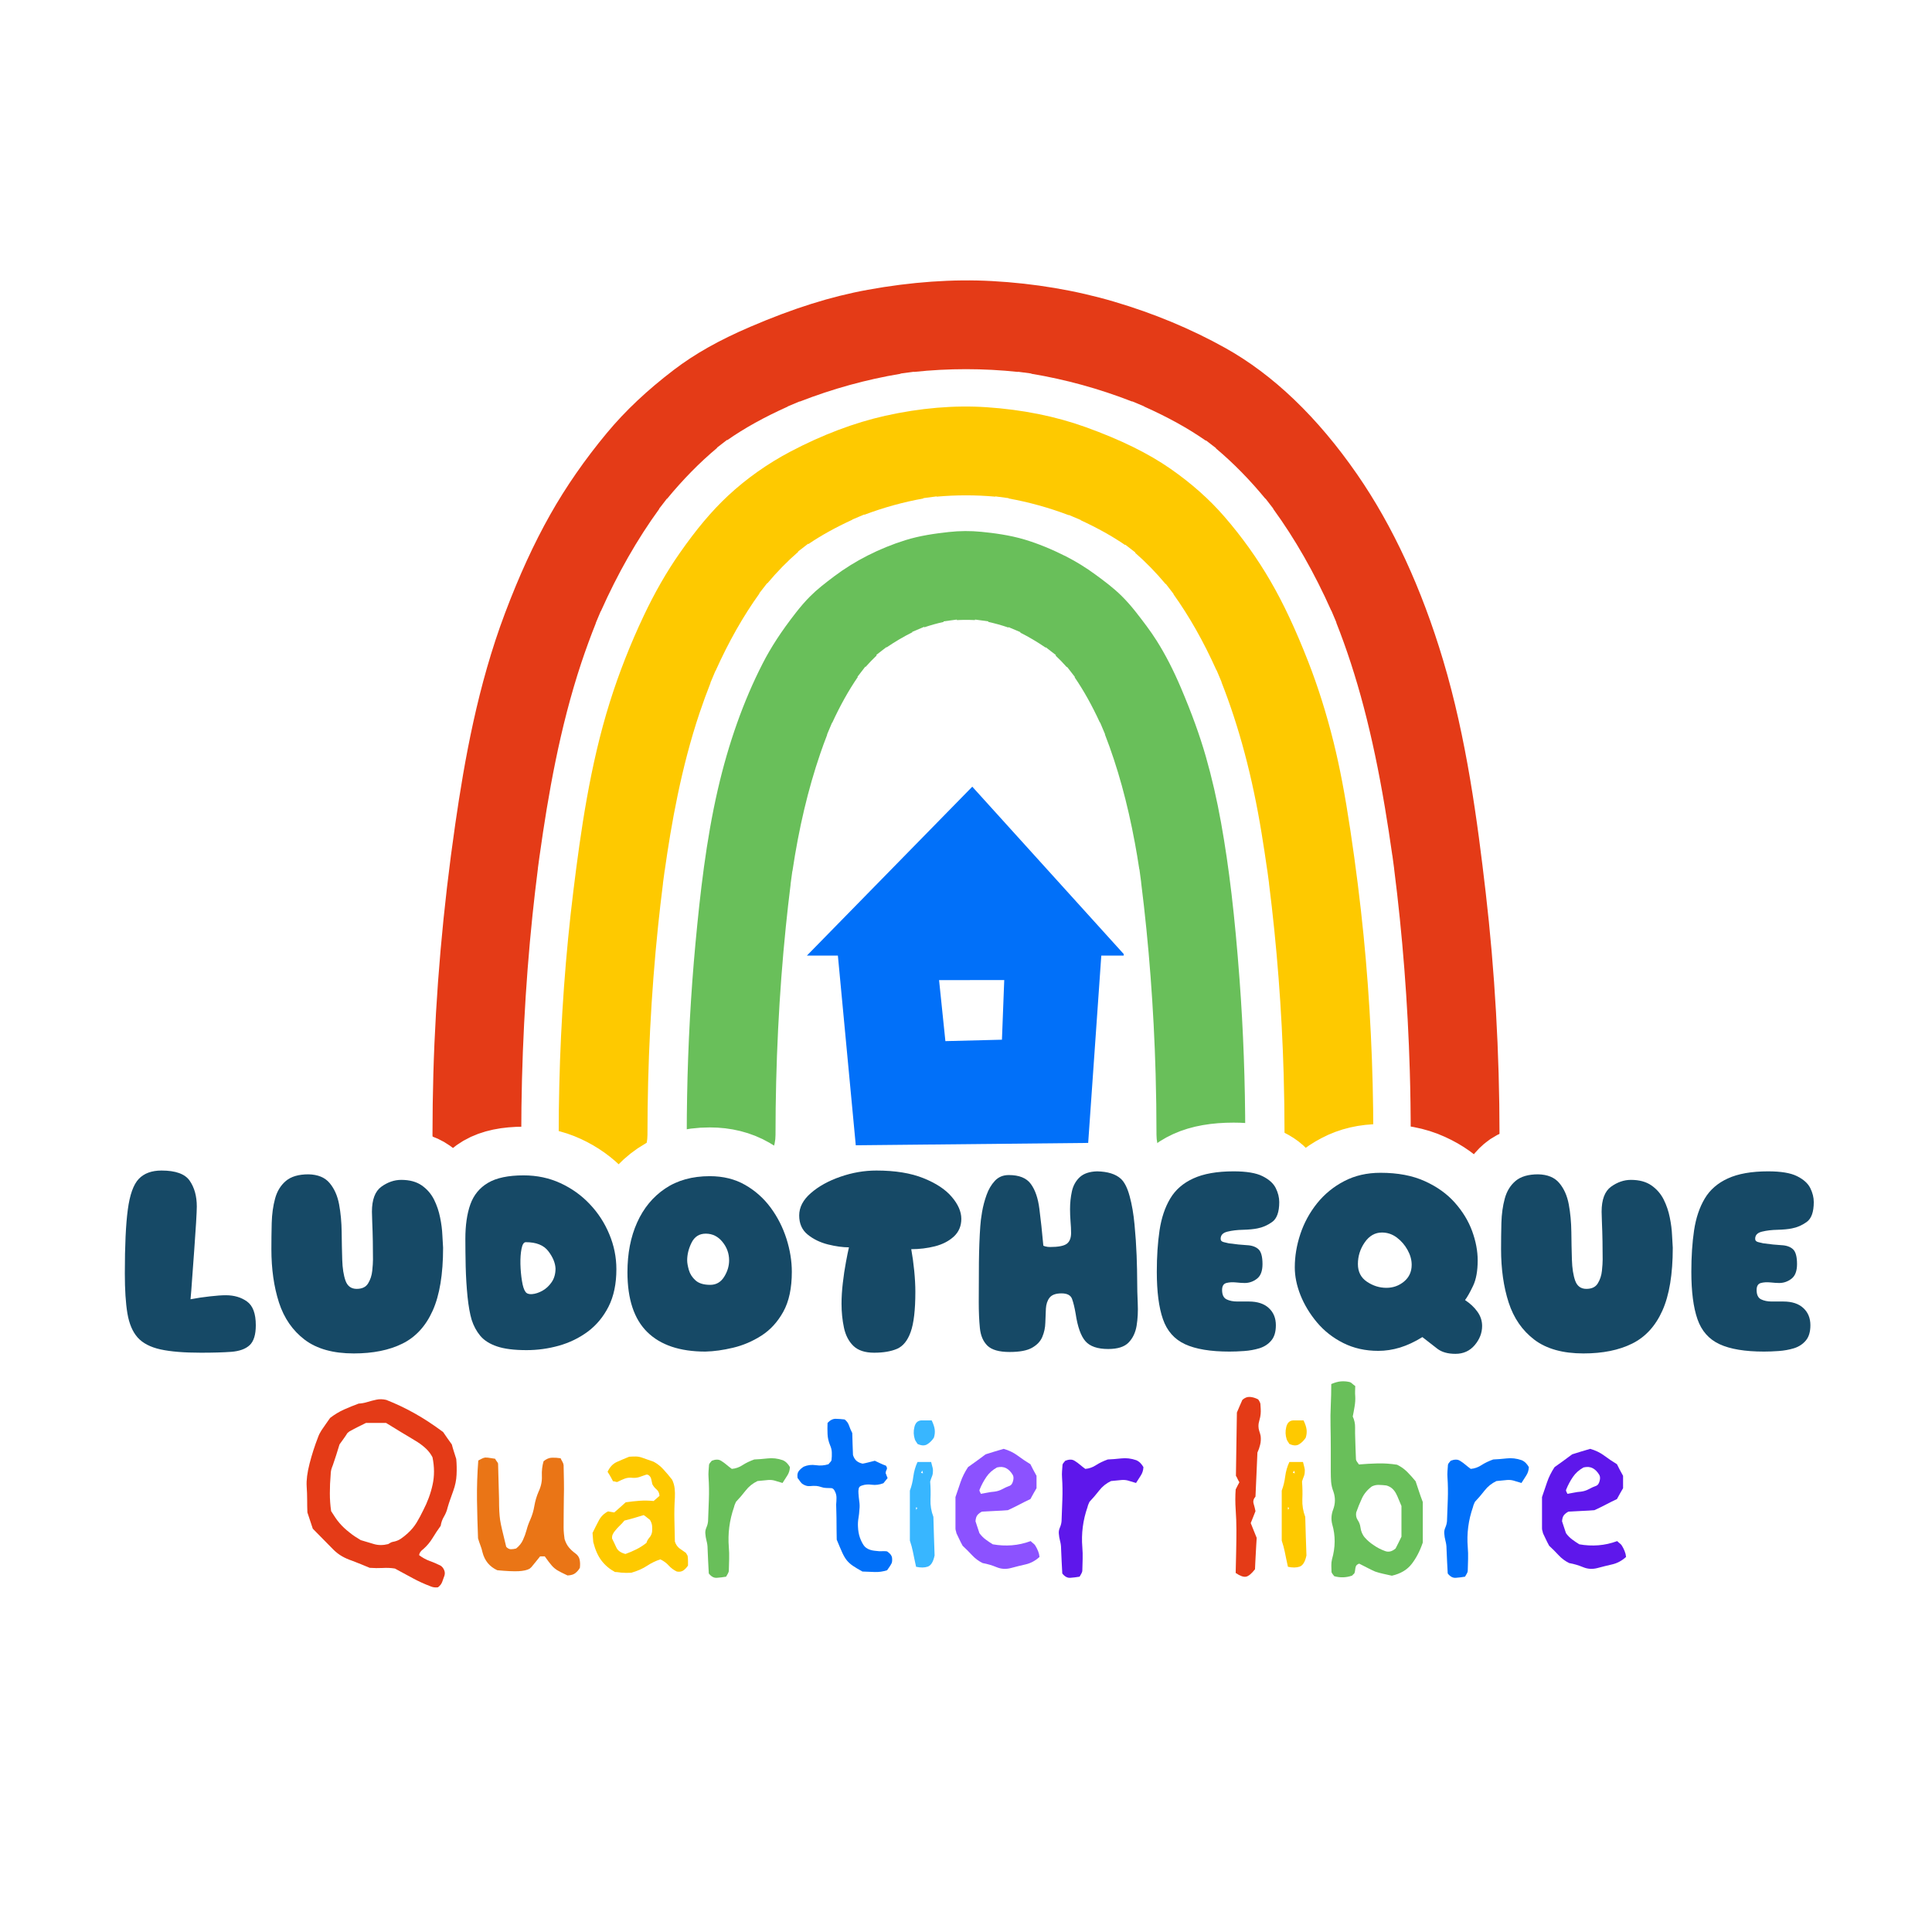
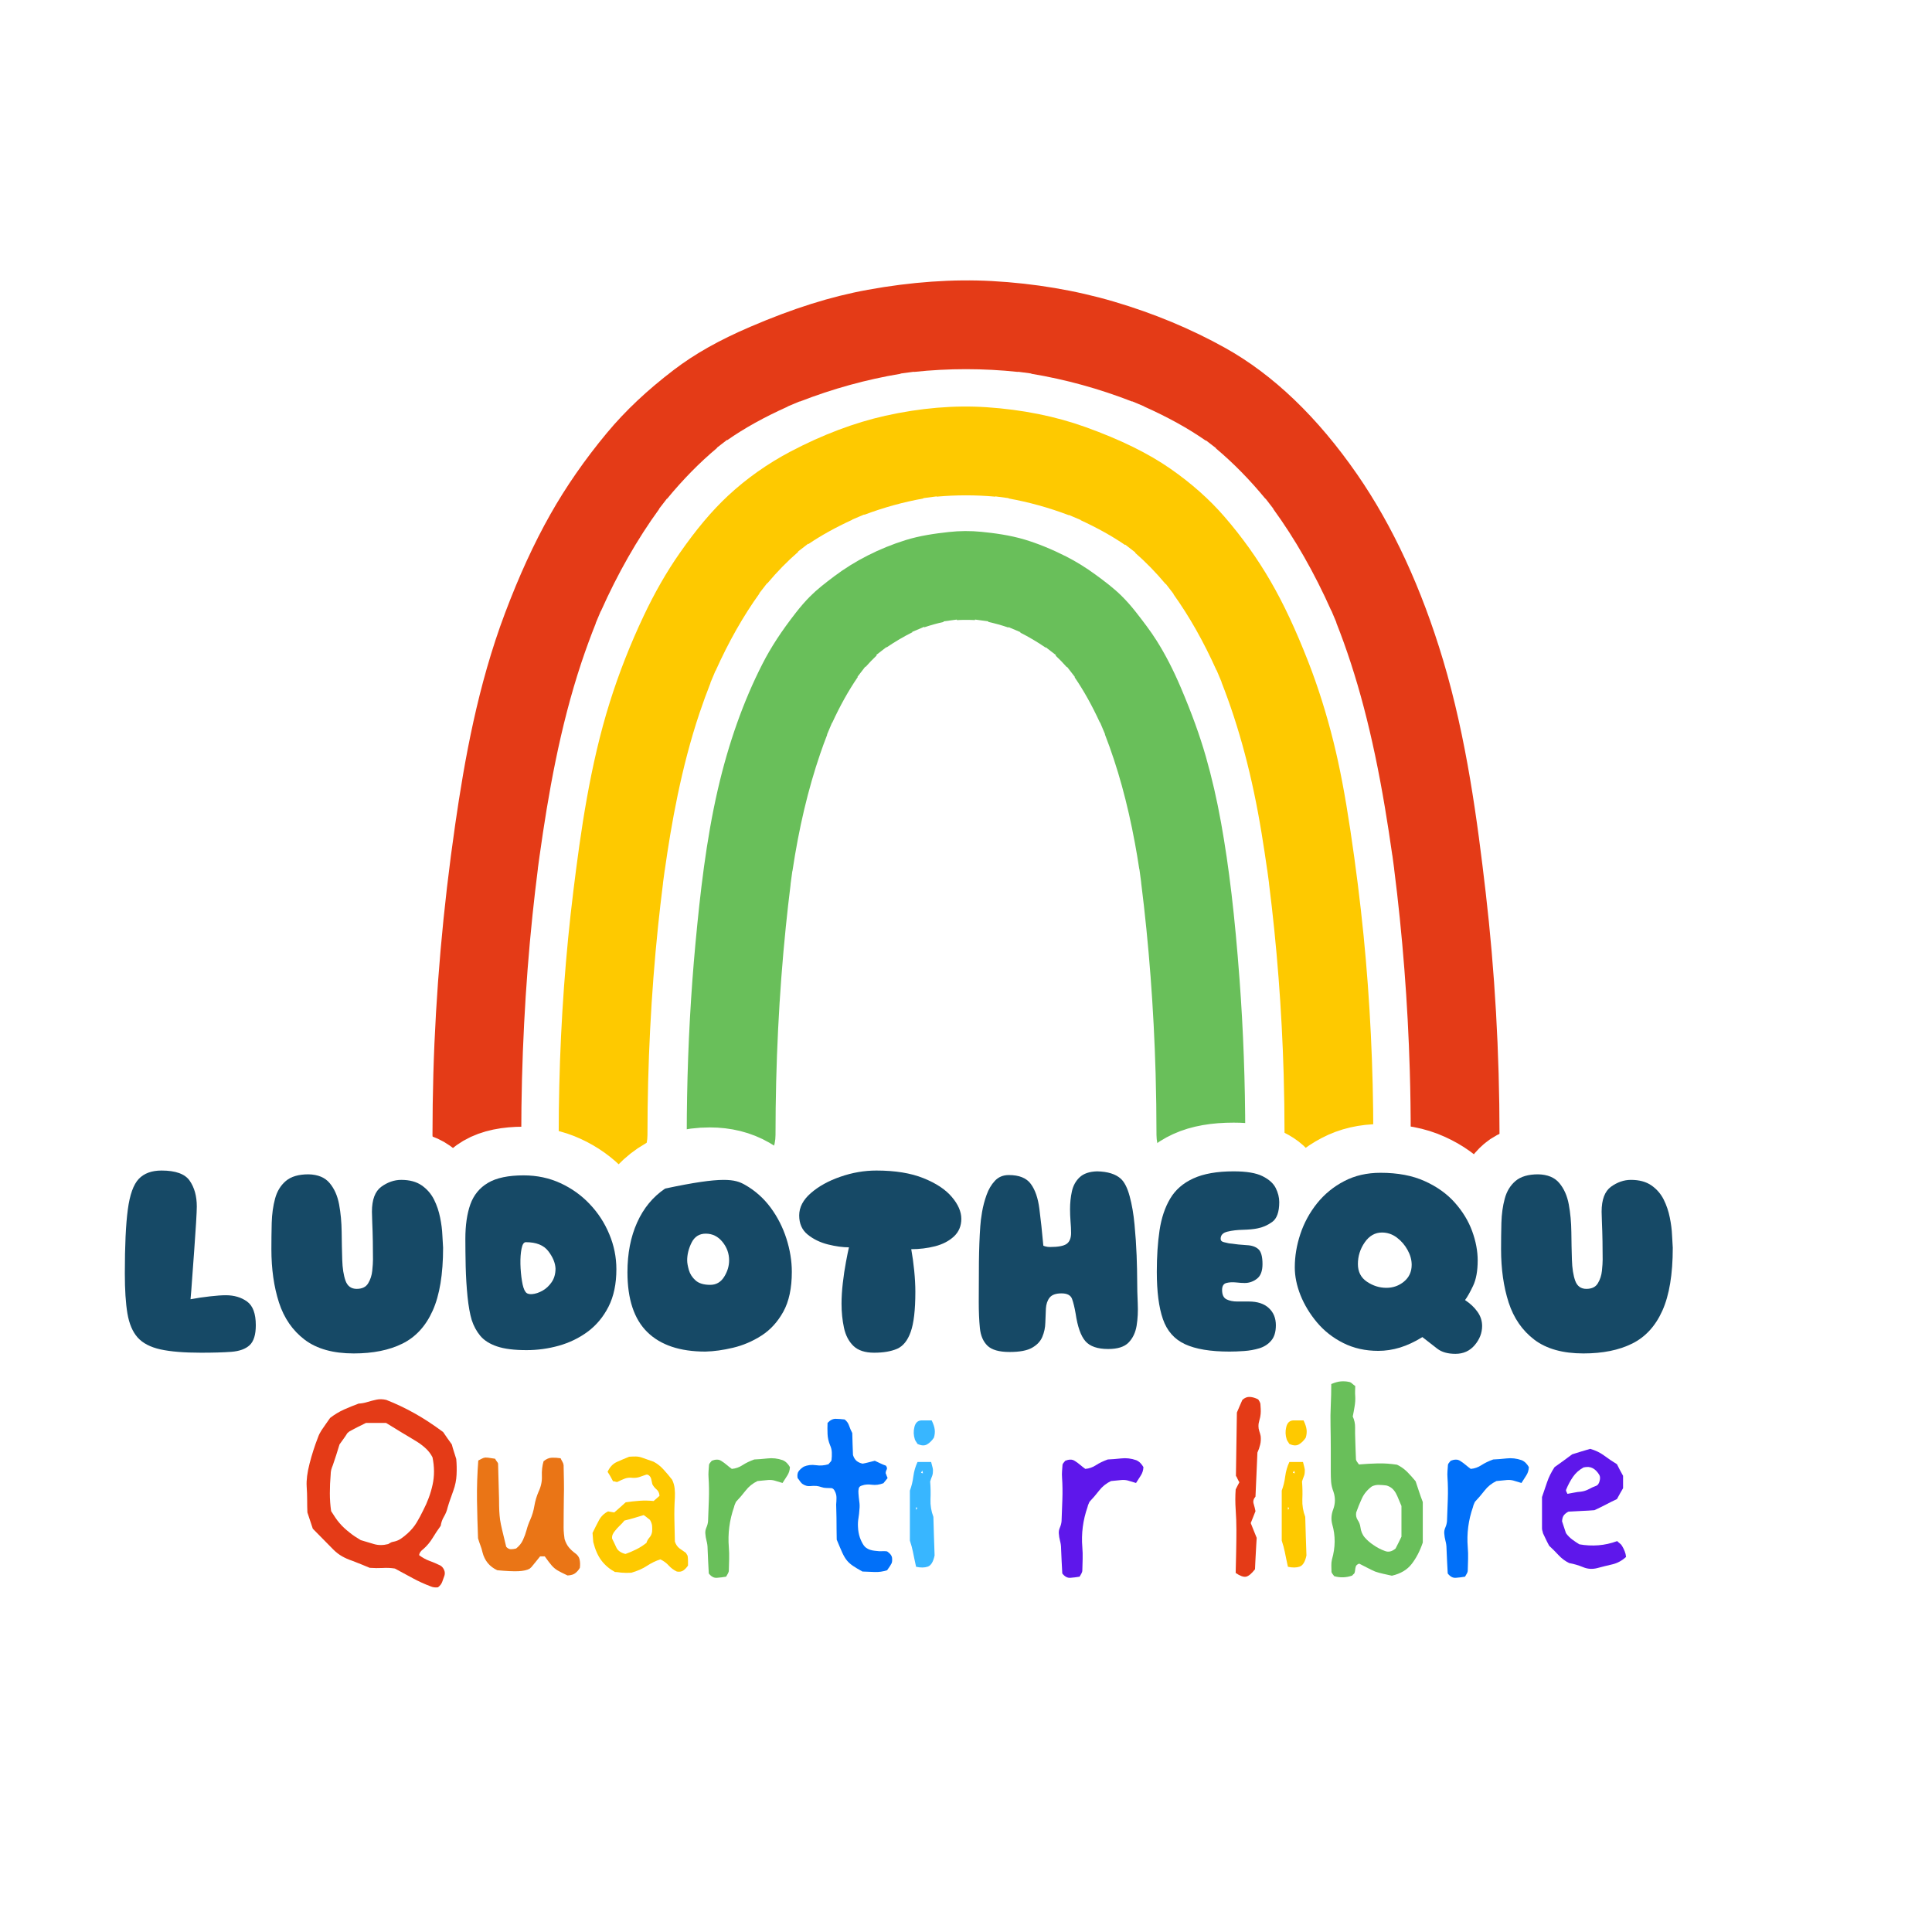
<svg xmlns="http://www.w3.org/2000/svg" width="500" viewBox="0 0 375 375" height="500" preserveAspectRatio="xMidYMid meet">
  <defs>
    <g />
    <clipPath id="32a806293d">
      <path d="M 187.5 0 C 83.945 0 0 83.945 0 187.5 C 0 291.055 83.945 375 187.5 375 C 291.055 375 375 291.055 375 187.5 C 375 83.945 291.055 0 187.5 0 Z M 187.5 0 " clip-rule="nonzero" />
    </clipPath>
    <clipPath id="668944d67f">
      <path d="M 83.945 54.422 L 291.051 54.422 L 291.051 228.91 L 83.945 228.91 Z M 83.945 54.422 " clip-rule="nonzero" />
    </clipPath>
    <clipPath id="8bcc4e3a5d">
      <path d="M 108.043 78.52 L 266.746 78.52 L 266.746 228.91 L 108.043 228.91 Z M 108.043 78.52 " clip-rule="nonzero" />
    </clipPath>
    <clipPath id="0e49786b70">
      <path d="M 133 103.031 L 241.82 103.031 L 241.82 228.91 L 133 228.91 Z M 133 103.031 " clip-rule="nonzero" />
    </clipPath>
    <clipPath id="5de2db92de">
      <path d="M 156.613 152.699 L 218.113 152.699 L 218.113 222.449 L 156.613 222.449 Z M 156.613 152.699 " clip-rule="nonzero" />
    </clipPath>
  </defs>
  <rect x="-37.5" width="450" fill="#ffffff" y="-37.5" height="450" fill-opacity="1" />
  <rect x="-37.5" width="450" fill="#ffffff" y="-37.5" height="450" fill-opacity="1" />
  <g clip-path="url(#32a806293d)">
    <rect x="-37.5" width="450" fill="#ffffff" y="-37.5" height="450" fill-opacity="1" />
  </g>
  <g clip-path="url(#668944d67f)">
    <path fill="#e43b17" d="M 270.258 166.027 C 270.258 166.027 270.258 166.027 270.258 166.031 L 270.602 168.598 C 270.602 168.598 270.602 168.598 270.602 168.602 L 270.594 168.602 C 272.23 181.445 273.254 194.645 273.641 207.867 C 273.762 211.938 273.82 216.117 273.82 220.289 C 273.824 222.492 274.789 224.824 276.348 226.383 C 277.922 227.957 280.418 228.996 282.391 228.906 C 283.879 228.84 286.648 228.426 288.496 226.414 C 290.172 224.594 291.055 222.473 291.055 220.289 C 291.047 204.285 290.141 188.438 288.367 173.18 C 286.762 159.383 284.668 143.387 280.117 128.172 C 275.934 114.184 270.316 102.039 263.426 92.078 C 255.75 80.988 247.137 72.727 237.812 67.531 C 231.191 63.836 223.93 60.816 216.238 58.551 C 208.773 56.352 200.805 55.008 192.562 54.555 C 184.996 54.141 176.871 54.711 168.41 56.254 C 161.23 57.562 153.996 59.84 145.641 63.426 C 139.582 66.023 134.859 68.684 130.773 71.805 C 125.613 75.742 121.379 79.73 117.82 84.008 C 113.551 89.141 109.836 94.492 106.785 99.906 C 103.629 105.5 100.766 111.742 98.035 118.98 C 92.703 133.105 90.156 147.617 88.367 159.953 C 85.984 176.387 84.555 192.707 84.113 208.469 C 84.004 212.324 83.949 216.305 83.945 220.289 C 83.945 222.492 84.91 224.824 86.469 226.383 C 88.047 227.957 90.551 228.996 92.512 228.906 C 94 228.84 96.773 228.426 98.621 226.414 C 100.289 224.594 101.176 222.477 101.176 220.289 C 101.184 205.84 101.918 191.48 103.359 177.609 C 103.672 174.625 104.023 171.59 104.41 168.559 L 104.402 168.555 C 104.402 168.551 104.402 168.543 104.402 168.539 L 104.738 166.062 C 104.738 166.035 104.746 166.008 104.75 165.98 L 104.754 165.98 C 106.375 154.418 108.652 141.203 112.859 128.578 C 113.715 126.02 114.648 123.465 115.652 120.957 L 115.625 120.945 C 115.629 120.941 115.629 120.938 115.633 120.938 L 116.602 118.633 L 116.602 118.629 L 116.629 118.641 C 119.906 111.285 123.707 104.625 127.961 98.777 L 127.93 98.754 L 129.445 96.793 L 129.477 96.816 C 132.539 93.094 135.789 89.781 139.188 86.941 L 139.152 86.902 L 141.094 85.402 C 141.102 85.395 141.105 85.391 141.113 85.387 L 141.152 85.438 C 144.512 83.09 148.324 80.977 152.895 78.922 L 152.883 78.895 L 155.18 77.926 C 155.188 77.922 155.191 77.918 155.195 77.918 L 155.199 77.918 L 155.215 77.953 C 161.605 75.461 168.176 73.648 174.812 72.547 L 174.809 72.504 C 174.824 72.5 174.836 72.5 174.852 72.496 L 177.379 72.156 L 177.387 72.156 L 177.387 72.191 C 184.105 71.477 190.879 71.477 197.598 72.191 L 197.602 72.156 L 200.176 72.5 L 200.172 72.543 C 206.801 73.641 213.363 75.449 219.746 77.938 L 219.762 77.898 C 219.77 77.902 219.773 77.906 219.781 77.91 L 222.074 78.875 L 222.074 78.879 L 222.066 78.902 C 226.746 81 230.641 83.156 234.043 85.531 L 234.082 85.48 L 236.043 86.996 L 236.012 87.035 C 239.367 89.848 242.582 93.121 245.609 96.805 L 245.641 96.781 C 245.645 96.781 245.645 96.781 245.645 96.785 L 247.156 98.742 L 247.125 98.766 C 251.355 104.578 255.133 111.203 258.391 118.516 L 258.414 118.508 L 259.383 120.801 C 259.383 120.809 259.387 120.816 259.391 120.82 L 259.363 120.836 C 263.414 131.051 266.434 142.547 268.816 156.758 C 269.32 159.77 269.801 162.879 270.246 166.027 L 270.258 166.027 " fill-opacity="1" fill-rule="nonzero" />
  </g>
  <g clip-path="url(#8bcc4e3a5d)">
    <path fill="#fec900" d="M 245.973 168.871 C 245.973 168.879 245.977 168.887 245.977 168.895 L 246.32 171.449 L 246.309 171.449 C 247.836 183.516 248.797 195.98 249.16 208.547 C 249.27 212.379 249.324 216.332 249.328 220.289 C 249.328 222.492 250.293 224.824 251.852 226.379 C 253.426 227.957 255.93 228.996 257.895 228.906 C 259.383 228.84 262.156 228.426 264.004 226.414 C 265.672 224.594 266.559 222.477 266.559 220.289 C 266.551 207.184 265.918 194.176 264.676 181.633 C 264.027 175.094 263.168 168.234 262.117 161.238 C 261.062 154.207 260.047 148.895 258.836 144.008 C 257.469 138.508 255.809 133.242 253.898 128.355 C 251.457 122.125 249.145 117.184 246.609 112.809 C 244.062 108.406 241.039 104.18 237.625 100.246 C 234.738 96.914 231.238 93.809 227.23 91.016 C 222.891 87.992 217.48 85.336 210.699 82.895 C 204.895 80.805 198.438 79.508 191.516 79.043 C 185.27 78.621 178.637 79.184 171.82 80.703 C 165.84 82.043 159.66 84.375 153.461 87.633 C 148.996 89.984 144.91 92.871 141.316 96.215 C 138.168 99.148 135.164 102.715 131.871 107.441 C 129.363 111.035 127.031 115.109 124.934 119.555 C 122.34 125.035 120.137 130.652 118.379 136.246 C 114.5 148.566 112.691 161.598 111.301 172.844 C 109.785 185.105 108.859 197.828 108.559 210.66 C 108.48 213.797 108.445 217.035 108.441 220.289 C 108.441 222.492 109.406 224.824 110.965 226.379 C 112.539 227.957 115.043 228.996 117.008 228.906 C 118.496 228.84 121.27 228.426 123.117 226.414 C 124.785 224.594 125.672 222.477 125.672 220.289 C 125.676 206.539 126.367 192.902 127.73 179.762 C 128.016 177.016 128.336 174.242 128.684 171.488 L 128.672 171.488 C 128.676 171.477 128.676 171.465 128.676 171.453 L 129.02 168.91 L 129.031 168.91 C 130.289 160.012 132.219 148.984 135.797 138.344 C 136.457 136.383 137.168 134.438 137.918 132.535 L 137.891 132.523 L 138.867 130.207 L 138.891 130.219 C 141.434 124.555 144.242 119.602 147.41 115.191 L 147.375 115.164 C 147.375 115.164 147.375 115.16 147.375 115.16 L 148.852 113.254 C 148.863 113.238 148.875 113.219 148.891 113.203 L 148.934 113.238 C 150.855 110.949 152.867 108.898 154.941 107.105 L 154.898 107.051 L 156.852 105.543 C 156.855 105.539 156.855 105.539 156.859 105.539 L 156.91 105.602 C 159.379 103.926 162.203 102.363 165.441 100.879 L 165.426 100.844 L 167.73 99.871 C 167.734 99.871 167.738 99.867 167.742 99.867 L 167.766 99.918 C 171.523 98.504 175.359 97.445 179.223 96.754 L 179.215 96.691 L 181.793 96.348 L 181.801 96.402 C 185.586 96.059 189.402 96.059 193.191 96.402 L 193.199 96.348 L 195.77 96.691 C 195.77 96.691 195.773 96.691 195.777 96.691 L 195.77 96.754 C 199.707 97.461 203.617 98.543 207.449 99.996 L 207.465 99.953 L 209.781 100.934 L 209.762 100.973 C 213.039 102.488 215.887 104.074 218.375 105.781 L 218.418 105.723 L 218.422 105.723 L 220.379 107.238 L 220.336 107.301 C 222.371 109.074 224.352 111.102 226.246 113.363 L 226.285 113.332 L 227.797 115.293 L 227.762 115.324 C 230.859 119.66 233.613 124.527 236.109 130.086 L 236.137 130.074 C 236.137 130.082 236.141 130.082 236.141 130.086 L 237.113 132.391 L 237.086 132.402 C 240.527 141.141 243.086 150.77 244.879 161.754 C 245.258 164.07 245.621 166.453 245.965 168.871 L 245.973 168.871 " fill-opacity="1" fill-rule="nonzero" />
  </g>
  <path fill="#ffffff" d="M 210.77 156.938 C 209.477 151.074 207.82 146.156 205.707 141.898 C 204.629 139.727 203.062 137.523 201.043 135.344 C 199.668 133.863 198 132.496 196.219 131.395 C 194.461 130.305 192.684 129.582 191.078 129.301 C 189.652 129.051 188.426 128.926 187.262 128.926 C 185.969 128.926 184.762 129.082 183.461 129.398 C 181.664 129.832 179.832 130.652 178.309 131.703 C 175.102 133.91 172.445 136.672 170.41 139.91 C 169.043 142.086 168.031 144.668 167.223 146.746 C 166.473 148.664 165.789 150.793 165.137 153.266 C 163.34 160.062 162.375 167.082 161.664 173.051 C 160.844 179.977 160.426 186.988 160.102 193.527 C 159.754 200.441 159.543 207.574 159.473 214.723 C 159.457 216.578 159.449 218.434 159.445 220.289 C 159.445 222.297 160.328 224.43 161.75 225.848 C 163.184 227.285 165.461 228.227 167.258 228.152 C 168.617 228.09 171.148 227.715 172.828 225.883 C 174.355 224.219 175.164 222.285 175.164 220.289 C 175.168 206.684 175.648 193.508 176.594 181.117 C 176.816 178.191 177.098 175.32 177.43 172.543 L 177.41 172.543 C 177.41 172.535 177.41 172.535 177.414 172.527 L 177.73 170.168 L 177.742 170.168 C 178.625 164.074 179.82 157.77 182.023 151.816 L 181.977 151.797 L 182.871 149.672 C 182.871 149.668 182.875 149.664 182.875 149.664 L 182.945 149.691 C 183.176 149.23 183.406 148.801 183.645 148.395 L 183.52 148.297 L 184.918 146.488 L 184.996 146.547 C 185.164 146.363 185.332 146.188 185.504 146.016 L 185.398 145.879 L 185.402 145.879 L 186.184 145.273 L 186.207 145.121 L 186.176 145.047 L 186.219 145.027 L 186.312 144.355 L 186.57 144.391 L 186.676 144.137 L 187.5 144.484 L 188.309 144.145 L 188.414 144.391 L 188.684 144.355 L 188.812 145.039 L 188.785 145.102 L 188.809 145.27 L 189.574 145.859 L 189.578 145.863 L 189.477 145.996 C 189.641 146.16 189.805 146.332 189.965 146.504 L 190.047 146.441 L 191.445 148.254 L 191.324 148.344 C 191.574 148.766 191.82 149.211 192.059 149.68 L 192.137 149.645 L 193.035 151.781 L 192.988 151.801 C 195.168 157.664 196.352 163.875 197.227 169.883 L 197.242 169.883 C 197.242 169.887 197.242 169.891 197.242 169.895 L 197.559 172.246 C 197.559 172.25 197.559 172.254 197.562 172.258 L 197.543 172.262 C 198.242 178.121 198.637 183.953 198.934 188.988 C 199.312 195.363 199.574 201.98 199.715 208.66 C 199.793 212.453 199.836 216.363 199.836 220.289 C 199.836 222.297 200.719 224.43 202.137 225.848 C 203.574 227.285 205.859 228.23 207.645 228.152 C 209.004 228.09 211.535 227.715 213.219 225.883 C 214.746 224.215 215.555 222.281 215.551 220.289 C 215.551 204.074 215.012 190.629 213.855 177.973 C 213.109 169.777 212.129 163.094 210.77 156.938 " fill-opacity="1" fill-rule="nonzero" />
  <g clip-path="url(#0e49786b70)">
    <path fill="#69bf5a" d="M 208.582 131.457 C 210.34 134.023 211.957 136.922 213.48 140.227 L 213.52 140.211 L 214.496 142.523 L 214.461 142.539 C 216.914 148.84 218.828 155.766 220.285 163.633 C 220.59 165.273 220.875 166.973 221.137 168.711 L 221.16 168.707 C 221.16 168.719 221.16 168.727 221.164 168.738 L 221.504 171.285 L 221.492 171.285 C 222.996 183.23 223.945 195.707 224.305 208.41 C 224.414 212.273 224.473 216.273 224.473 220.289 C 224.473 222.492 225.438 224.824 226.996 226.383 C 227.781 227.227 228.652 227.785 229.688 228.125 L 229.852 228.195 C 230.848 228.715 231.898 228.953 233.047 228.906 C 234.527 228.84 237.297 228.426 239.145 226.414 C 240.82 224.594 241.703 222.477 241.703 220.289 C 241.695 210.078 241.328 199.938 240.598 190.156 C 239.676 177.762 238.566 168.363 237.008 159.691 C 236.203 155.203 235.207 150.883 234.051 146.844 C 232.863 142.715 231.328 138.473 229.211 133.492 C 227.73 130.012 226.184 127.008 224.48 124.316 C 223.27 122.402 221.887 120.609 220.461 118.785 C 219.559 117.637 218.629 116.582 217.684 115.652 C 216.156 114.148 214.441 112.855 212.664 111.555 C 210.785 110.176 208.848 108.977 206.906 107.996 C 204.137 106.598 201.449 105.5 198.914 104.738 C 195.949 103.848 192.852 103.461 190.488 103.227 C 188.391 103.016 186.266 103.031 184.176 103.262 C 181.453 103.562 178.547 103.965 175.719 104.852 C 170.691 106.426 165.922 108.844 161.926 111.855 C 160.094 113.238 158.582 114.402 157.191 115.805 C 156.293 116.711 155.406 117.73 154.477 118.922 C 151.691 122.492 149.637 125.637 148.016 128.812 C 144.328 136.016 141.402 144.242 139.324 153.262 C 137.043 163.164 135.895 173.453 134.992 183.094 C 134.094 192.73 133.547 202.711 133.367 212.762 C 133.32 215.273 133.297 217.781 133.297 220.289 C 133.297 222.492 134.262 224.824 135.82 226.383 C 136.605 227.227 137.477 227.785 138.512 228.125 L 138.676 228.195 C 139.672 228.715 140.715 228.949 141.871 228.906 C 143.352 228.84 146.125 228.426 147.973 226.414 C 149.641 224.594 150.527 222.477 150.527 220.289 C 150.531 206.465 151.203 192.855 152.531 179.84 C 152.809 177.109 153.117 174.371 153.457 171.672 L 153.441 171.672 L 153.789 169.098 L 153.809 169.098 C 155.066 160.707 156.836 153.227 159.203 146.305 C 159.633 145.051 160.086 143.809 160.562 142.594 L 160.527 142.578 L 160.527 142.574 L 161.504 140.266 L 161.539 140.281 C 163.078 136.938 164.719 134.004 166.496 131.41 L 166.438 131.363 L 167.945 129.41 C 167.949 129.406 167.949 129.406 167.949 129.406 L 167.953 129.402 L 168.012 129.449 C 168.723 128.645 169.438 127.902 170.172 127.215 L 170.094 127.117 L 172.055 125.602 L 172.098 125.656 C 173.707 124.559 175.375 123.574 177.094 122.719 L 177.062 122.645 L 179.375 121.668 L 179.414 121.758 C 180.652 121.34 181.902 120.992 183.156 120.715 L 183.145 120.602 L 185.719 120.258 L 185.73 120.363 C 186.902 120.301 188.07 120.301 189.238 120.359 L 189.254 120.254 L 191.832 120.602 L 191.816 120.711 C 193.125 120.996 194.43 121.359 195.723 121.805 L 195.754 121.723 L 198.07 122.703 L 198.035 122.789 C 199.707 123.633 201.352 124.605 202.957 125.703 L 203.004 125.645 L 204.957 127.156 C 204.961 127.156 204.961 127.156 204.961 127.156 L 204.891 127.25 C 205.629 127.938 206.352 128.688 207.066 129.496 L 207.125 129.449 L 208.645 131.41 L 208.582 131.457 " fill-opacity="1" fill-rule="nonzero" />
  </g>
  <path stroke-linecap="butt" transform="matrix(0.75, 0, 0, 0.75, 21.722, 189.81)" fill="none" stroke-linejoin="miter" d="M 23.037 96.998 C 18.677 96.998 15.188 96.712 12.563 96.134 C 9.938 95.555 7.969 94.529 6.657 93.061 C 5.344 91.592 4.459 89.514 4.006 86.826 C 3.568 84.139 3.349 80.68 3.349 76.446 C 3.349 69.29 3.599 63.79 4.099 59.946 C 4.615 56.102 5.563 53.462 6.938 52.024 C 8.328 50.587 10.297 49.868 12.844 49.868 C 16.5 49.868 18.938 50.748 20.157 52.514 C 21.375 54.264 21.985 56.483 21.985 59.17 C 21.985 59.873 21.912 61.29 21.771 63.415 C 21.646 65.524 21.49 67.873 21.302 70.467 C 21.115 73.045 20.938 75.509 20.766 77.852 C 20.61 80.18 20.469 81.951 20.344 83.17 C 22 82.858 23.672 82.608 25.36 82.42 C 27.063 82.217 28.427 82.118 29.459 82.118 C 31.631 82.118 33.469 82.665 34.969 83.759 C 36.485 84.837 37.24 86.884 37.24 89.899 C 37.24 92.337 36.709 94.055 35.646 95.055 C 34.599 96.04 33.016 96.608 30.891 96.764 C 28.782 96.92 26.162 96.998 23.037 96.998 Z M 62.573 97.186 C 57.261 97.186 53.037 96.009 49.896 93.649 C 46.771 91.274 44.552 88.055 43.24 83.993 C 41.927 79.93 41.271 75.337 41.271 70.212 C 41.271 67.977 41.302 65.712 41.365 63.415 C 41.427 61.102 41.714 58.998 42.229 57.108 C 42.745 55.217 43.677 53.701 45.021 52.561 C 46.365 51.404 48.318 50.826 50.881 50.826 C 53.302 50.889 55.12 51.639 56.339 53.076 C 57.558 54.514 58.37 56.358 58.776 58.608 C 59.198 60.842 59.427 63.227 59.459 65.759 C 59.49 68.29 59.537 70.67 59.599 72.904 C 59.662 75.139 59.948 76.962 60.464 78.368 C 60.979 79.774 61.943 80.477 63.349 80.477 C 64.756 80.477 65.745 79.998 66.323 79.045 C 66.901 78.092 67.256 77.009 67.381 75.79 C 67.506 74.571 67.568 73.608 67.568 72.904 C 67.568 71.498 67.552 69.92 67.521 68.17 C 67.49 66.404 67.443 64.79 67.381 63.321 C 67.318 61.837 67.287 60.904 67.287 60.529 C 67.287 57.389 68.099 55.227 69.724 54.04 C 71.365 52.852 73.084 52.259 74.881 52.259 C 77.052 52.259 78.823 52.743 80.198 53.712 C 81.573 54.665 82.631 55.884 83.365 57.368 C 84.099 58.837 84.62 60.384 84.933 62.009 C 85.261 63.634 85.459 65.154 85.521 66.576 C 85.584 67.983 85.646 69.071 85.709 69.837 C 85.709 76.68 84.808 82.102 83.011 86.102 C 81.229 90.102 78.631 92.951 75.209 94.654 C 71.787 96.342 67.573 97.186 62.573 97.186 Z M 93.12 88.561 C 92.667 87.014 92.308 84.998 92.042 82.514 C 91.792 80.014 91.636 77.404 91.573 74.686 C 91.511 71.967 91.479 69.587 91.479 67.54 C 91.479 64.009 91.912 61.029 92.771 58.608 C 93.631 56.17 95.146 54.311 97.318 53.029 C 99.506 51.748 102.584 51.108 106.552 51.108 C 110.006 51.108 113.183 51.779 116.089 53.123 C 119.011 54.467 121.542 56.279 123.683 58.561 C 125.823 60.826 127.506 63.42 128.724 66.342 C 129.943 69.248 130.552 72.264 130.552 75.389 C 130.552 79.17 129.881 82.389 128.537 85.045 C 127.193 87.701 125.396 89.868 123.146 91.54 C 120.912 93.196 118.417 94.404 115.667 95.17 C 112.917 95.936 110.136 96.321 107.323 96.321 C 104.12 96.321 101.573 95.998 99.683 95.358 C 97.792 94.717 96.349 93.811 95.349 92.639 C 94.365 91.451 93.62 90.092 93.12 88.561 Z M 107.021 81.248 C 107.349 81.701 107.927 81.899 108.756 81.837 C 109.584 81.774 110.459 81.483 111.381 80.967 C 112.318 80.451 113.12 79.717 113.792 78.764 C 114.464 77.795 114.802 76.608 114.802 75.201 C 114.74 73.733 114.115 72.233 112.927 70.701 C 111.756 69.154 109.823 68.384 107.136 68.384 C 106.62 68.384 106.245 68.946 106.011 70.071 C 105.792 71.196 105.698 72.524 105.729 74.055 C 105.761 75.587 105.886 77.04 106.104 78.415 C 106.339 79.79 106.646 80.733 107.021 81.248 Z M 153.589 96.717 C 146.995 96.717 141.985 95.04 138.563 91.68 C 135.141 88.321 133.433 83.149 133.433 76.165 C 133.433 71.305 134.261 67.024 135.917 63.321 C 137.589 59.602 140 56.67 143.157 54.529 C 146.328 52.373 150.188 51.295 154.735 51.295 C 158.188 51.295 161.229 52.055 163.854 53.571 C 166.479 55.071 168.688 57.04 170.485 59.477 C 172.282 61.899 173.641 64.571 174.563 67.493 C 175.485 70.399 175.948 73.259 175.948 76.071 C 175.948 80.29 175.214 83.727 173.745 86.384 C 172.276 89.04 170.386 91.108 168.073 92.592 C 165.776 94.061 163.344 95.102 160.782 95.712 C 158.219 96.321 155.823 96.654 153.589 96.717 Z M 154.828 79.42 C 156.375 79.42 157.578 78.733 158.438 77.358 C 159.297 75.983 159.729 74.561 159.729 73.092 C 159.729 71.295 159.151 69.696 157.995 68.29 C 156.854 66.884 155.417 66.18 153.683 66.18 C 152.026 66.18 150.808 66.951 150.026 68.498 C 149.261 70.029 148.875 71.561 148.875 73.092 C 148.875 73.733 149.016 74.571 149.297 75.602 C 149.594 76.618 150.172 77.509 151.032 78.274 C 151.907 79.04 153.172 79.42 154.828 79.42 Z M 190.745 69.743 C 189.136 69.743 187.323 69.483 185.308 68.967 C 183.292 68.451 181.552 67.608 180.084 66.436 C 178.615 65.248 177.881 63.592 177.881 61.467 C 177.881 59.358 178.886 57.43 180.901 55.68 C 182.917 53.915 185.459 52.509 188.521 51.462 C 191.599 50.399 194.709 49.868 197.849 49.868 C 202.709 49.868 206.771 50.524 210.037 51.837 C 213.302 53.149 215.745 54.764 217.37 56.686 C 219.011 58.608 219.834 60.493 219.834 62.337 C 219.834 64.196 219.193 65.717 217.912 66.904 C 216.631 68.092 214.995 68.946 213.011 69.462 C 211.026 69.962 208.979 70.212 206.87 70.212 C 207.183 71.946 207.433 73.805 207.62 75.79 C 207.823 77.774 207.927 79.592 207.927 81.248 C 207.927 85.92 207.526 89.384 206.729 91.634 C 205.933 93.868 204.745 95.321 203.167 95.993 C 201.604 96.665 199.636 96.998 197.261 96.998 C 194.901 96.998 193.115 96.404 191.896 95.217 C 190.677 94.029 189.854 92.467 189.433 90.529 C 189.026 88.576 188.823 86.509 188.823 84.321 C 188.823 82.665 188.933 80.873 189.151 78.951 C 189.37 77.029 189.636 75.227 189.948 73.54 C 190.276 71.837 190.542 70.571 190.745 69.743 Z M 232.318 96.811 C 229.631 96.811 227.724 96.274 226.599 95.196 C 225.474 94.102 224.818 92.576 224.631 90.623 C 224.443 88.67 224.349 86.415 224.349 83.852 C 224.349 80.524 224.365 77.118 224.396 73.634 C 224.427 70.134 224.537 67.009 224.724 64.259 C 224.787 63.305 224.943 62.076 225.193 60.576 C 225.459 59.061 225.839 57.587 226.339 56.149 C 226.854 54.712 227.573 53.498 228.495 52.514 C 229.433 51.514 230.636 51.014 232.104 51.014 C 234.792 51.014 236.698 51.79 237.823 53.337 C 238.948 54.868 239.683 57.009 240.026 59.759 C 240.386 62.509 240.724 65.67 241.037 69.248 C 241.037 69.311 241.229 69.399 241.62 69.509 C 242.011 69.602 242.396 69.649 242.771 69.649 C 244.881 69.649 246.318 69.373 247.084 68.826 C 247.865 68.279 248.256 67.337 248.256 65.993 C 248.256 65.102 248.198 64.108 248.089 63.014 C 247.995 61.92 247.948 60.868 247.948 59.852 C 247.948 58.243 248.104 56.701 248.417 55.233 C 248.745 53.764 249.417 52.555 250.433 51.602 C 251.464 50.634 252.974 50.118 254.959 50.055 C 257.709 50.118 259.756 50.759 261.099 51.977 C 262.068 52.868 262.839 54.389 263.417 56.545 C 263.995 58.686 264.412 61.118 264.662 63.837 C 264.912 66.555 265.084 69.212 265.177 71.805 C 265.287 74.399 265.339 76.587 265.339 78.368 C 265.339 80.227 265.386 82.18 265.479 84.227 C 265.573 86.274 265.474 88.196 265.177 89.993 C 264.896 91.79 264.209 93.248 263.115 94.373 C 262.037 95.483 260.276 96.04 257.839 96.04 C 255.089 96.04 253.12 95.368 251.933 94.024 C 250.745 92.68 249.901 90.279 249.401 86.826 C 249.136 85.295 248.823 84.055 248.464 83.102 C 248.12 82.134 247.214 81.649 245.745 81.649 C 244.276 81.649 243.256 82.014 242.677 82.748 C 242.099 83.483 241.776 84.43 241.714 85.587 C 241.651 86.727 241.604 87.936 241.573 89.217 C 241.542 90.498 241.287 91.717 240.802 92.873 C 240.318 94.029 239.433 94.977 238.151 95.712 C 236.886 96.446 234.943 96.811 232.318 96.811 Z M 289.245 96.717 C 284.308 96.717 280.464 96.076 277.714 94.795 C 274.964 93.514 273.058 91.358 271.995 88.326 C 270.948 85.279 270.422 81.196 270.422 76.071 C 270.422 72.102 270.657 68.524 271.125 65.337 C 271.61 62.134 272.526 59.399 273.87 57.134 C 275.214 54.852 277.214 53.102 279.87 51.884 C 282.526 50.665 286 50.055 290.297 50.055 C 293.625 50.055 296.12 50.477 297.776 51.321 C 299.448 52.149 300.589 53.17 301.198 54.389 C 301.808 55.592 302.11 56.805 302.11 58.024 C 302.11 60.587 301.5 62.295 300.282 63.154 C 299.063 64.014 297.782 64.576 296.438 64.842 C 295.469 65.029 294.235 65.139 292.735 65.17 C 291.235 65.201 289.891 65.368 288.703 65.665 C 287.516 65.946 286.922 66.571 286.922 67.54 C 286.922 67.977 287.214 68.264 287.792 68.404 C 288.37 68.529 288.792 68.623 289.058 68.686 C 290.839 68.936 292.386 69.092 293.698 69.154 C 295.011 69.217 296.016 69.571 296.719 70.212 C 297.422 70.852 297.776 72.134 297.776 74.055 C 297.776 75.852 297.292 77.118 296.323 77.852 C 295.37 78.587 294.323 78.951 293.183 78.951 C 292.604 78.951 291.844 78.904 290.907 78.811 C 289.985 78.717 289.157 78.764 288.422 78.951 C 287.688 79.139 287.323 79.748 287.323 80.779 C 287.323 81.998 287.703 82.805 288.469 83.196 C 289.235 83.571 290.141 83.759 291.188 83.759 C 292.25 83.759 293.266 83.759 294.235 83.759 C 296.469 83.759 298.198 84.321 299.417 85.446 C 300.636 86.555 301.245 88.04 301.245 89.899 C 301.245 91.618 300.839 92.946 300.026 93.884 C 299.229 94.805 298.203 95.462 296.953 95.852 C 295.719 96.227 294.407 96.467 293.016 96.576 C 291.641 96.67 290.386 96.717 289.245 96.717 Z M 339.157 92.967 C 337.172 94.186 335.235 95.087 333.344 95.665 C 331.453 96.243 329.578 96.529 327.719 96.529 C 324.391 96.529 321.386 95.858 318.698 94.514 C 316.011 93.154 313.735 91.373 311.875 89.17 C 310.032 86.967 308.61 84.618 307.61 82.118 C 306.625 79.618 306.136 77.217 306.136 74.92 C 306.136 72.045 306.61 69.17 307.563 66.295 C 308.532 63.404 309.979 60.764 311.901 58.373 C 313.823 55.967 316.157 54.045 318.907 52.608 C 321.657 51.154 324.792 50.43 328.308 50.43 C 332.792 50.43 336.61 51.154 339.766 52.608 C 342.938 54.045 345.532 55.904 347.547 58.186 C 349.563 60.451 351.047 62.899 352 65.524 C 352.969 68.134 353.453 70.654 353.453 73.092 C 353.453 75.842 353.058 78.055 352.261 79.727 C 351.464 81.384 350.776 82.592 350.198 83.358 C 351.542 84.264 352.61 85.279 353.407 86.404 C 354.203 87.514 354.604 88.743 354.604 90.087 C 354.604 91.884 353.964 93.529 352.683 95.029 C 351.417 96.529 349.75 97.279 347.688 97.279 C 345.703 97.279 344.136 96.837 342.979 95.946 C 341.839 95.055 340.563 94.061 339.157 92.967 Z M 336.37 74.243 C 336.37 72.962 336.016 71.68 335.313 70.399 C 334.61 69.118 333.683 68.045 332.526 67.186 C 331.386 66.326 330.104 65.899 328.683 65.899 C 326.901 65.899 325.417 66.748 324.229 68.451 C 323.042 70.139 322.448 72.009 322.448 74.055 C 322.448 76.04 323.229 77.561 324.792 78.623 C 326.37 79.67 328.058 80.196 329.854 80.196 C 331.573 80.196 333.089 79.654 334.401 78.576 C 335.714 77.483 336.37 76.04 336.37 74.243 Z M 380.813 97.186 C 375.5 97.186 371.276 96.009 368.136 93.649 C 365.011 91.274 362.792 88.055 361.479 83.993 C 360.167 79.93 359.511 75.337 359.511 70.212 C 359.511 67.977 359.542 65.712 359.604 63.415 C 359.667 61.102 359.953 58.998 360.469 57.108 C 360.985 55.217 361.917 53.701 363.261 52.561 C 364.605 51.404 366.558 50.826 369.12 50.826 C 371.542 50.889 373.36 51.639 374.578 53.076 C 375.797 54.514 376.61 56.358 377.016 58.608 C 377.438 60.842 377.667 63.227 377.698 65.759 C 377.73 68.29 377.776 70.67 377.839 72.904 C 377.901 75.139 378.188 76.962 378.703 78.368 C 379.219 79.774 380.183 80.477 381.589 80.477 C 382.995 80.477 383.985 79.998 384.563 79.045 C 385.141 78.092 385.495 77.009 385.62 75.79 C 385.745 74.571 385.808 73.608 385.808 72.904 C 385.808 71.498 385.792 69.92 385.761 68.17 C 385.73 66.404 385.683 64.79 385.62 63.321 C 385.558 61.837 385.526 60.904 385.526 60.529 C 385.526 57.389 386.339 55.227 387.964 54.04 C 389.605 52.852 391.323 52.259 393.12 52.259 C 395.292 52.259 397.063 52.743 398.438 53.712 C 399.813 54.665 400.87 55.884 401.605 57.368 C 402.339 58.837 402.86 60.384 403.172 62.009 C 403.5 63.634 403.698 65.154 403.761 66.576 C 403.823 67.983 403.886 69.071 403.948 69.837 C 403.948 76.68 403.047 82.102 401.25 86.102 C 399.469 90.102 396.87 92.951 393.448 94.654 C 390.026 96.342 385.813 97.186 380.813 97.186 Z M 427.578 96.717 C 422.641 96.717 418.797 96.076 416.047 94.795 C 413.297 93.514 411.391 91.358 410.328 88.326 C 409.282 85.279 408.761 81.196 408.761 76.071 C 408.761 72.102 408.995 68.524 409.464 65.337 C 409.948 62.134 410.86 59.399 412.203 57.134 C 413.547 54.852 415.547 53.102 418.203 51.884 C 420.86 50.665 424.339 50.055 428.636 50.055 C 431.964 50.055 434.453 50.477 436.11 51.321 C 437.782 52.149 438.922 53.17 439.532 54.389 C 440.141 55.592 440.448 56.805 440.448 58.024 C 440.448 60.587 439.839 62.295 438.62 63.154 C 437.401 64.014 436.12 64.576 434.776 64.842 C 433.808 65.029 432.573 65.139 431.073 65.17 C 429.573 65.201 428.23 65.368 427.042 65.665 C 425.855 65.946 425.261 66.571 425.261 67.54 C 425.261 67.977 425.547 68.264 426.125 68.404 C 426.703 68.529 427.125 68.623 427.391 68.686 C 429.172 68.936 430.719 69.092 432.032 69.154 C 433.344 69.217 434.355 69.571 435.058 70.212 C 435.761 70.852 436.11 72.134 436.11 74.055 C 436.11 75.852 435.625 77.118 434.657 77.852 C 433.703 78.587 432.657 78.951 431.516 78.951 C 430.938 78.951 430.183 78.904 429.245 78.811 C 428.323 78.717 427.495 78.764 426.761 78.951 C 426.026 79.139 425.657 79.748 425.657 80.779 C 425.657 81.998 426.042 82.805 426.808 83.196 C 427.573 83.571 428.48 83.759 429.526 83.759 C 430.589 83.759 431.605 83.759 432.573 83.759 C 434.808 83.759 436.532 84.321 437.75 85.446 C 438.969 86.555 439.578 88.04 439.578 89.899 C 439.578 91.618 439.172 92.946 438.36 93.884 C 437.563 94.805 436.542 95.462 435.292 95.852 C 434.058 96.227 432.745 96.467 431.355 96.576 C 429.98 96.67 428.719 96.717 427.578 96.717 Z M 427.578 96.717 " stroke="#ffffff" stroke-width="25.2" stroke-opacity="1" stroke-miterlimit="4" />
  <g fill="#164966" fill-opacity="1">
    <g transform="translate(22.074, 262.56)">
      <g>
        <path d="M 16.922 0 C 13.66 0 11.047 -0.211 9.078 -0.641 C 7.109 -1.078 5.629 -1.848 4.641 -2.953 C 3.66 -4.055 3 -5.613 2.656 -7.625 C 2.32 -9.645 2.156 -12.238 2.156 -15.406 C 2.156 -20.781 2.348 -24.906 2.734 -27.781 C 3.117 -30.664 3.828 -32.648 4.859 -33.734 C 5.891 -34.816 7.363 -35.359 9.281 -35.359 C 12.02 -35.359 13.844 -34.695 14.75 -33.375 C 15.664 -32.051 16.125 -30.383 16.125 -28.375 C 16.125 -27.844 16.078 -26.785 15.984 -25.203 C 15.891 -23.617 15.77 -21.852 15.625 -19.906 C 15.477 -17.957 15.344 -16.109 15.219 -14.359 C 15.102 -12.609 15 -11.281 14.906 -10.375 C 16.156 -10.613 17.414 -10.801 18.688 -10.938 C 19.957 -11.082 20.977 -11.156 21.75 -11.156 C 23.375 -11.156 24.75 -10.75 25.875 -9.938 C 27.008 -9.125 27.578 -7.586 27.578 -5.328 C 27.578 -3.504 27.18 -2.219 26.391 -1.469 C 25.598 -0.727 24.41 -0.297 22.828 -0.172 C 21.242 -0.055 19.273 0 16.922 0 Z M 16.922 0 " />
      </g>
    </g>
  </g>
  <g fill="#164966" fill-opacity="1">
    <g transform="translate(50.442, 262.56)">
      <g>
        <path d="M 18.219 0.141 C 14.227 0.141 11.055 -0.742 8.703 -2.516 C 6.359 -4.297 4.691 -6.707 3.703 -9.75 C 2.723 -12.801 2.234 -16.25 2.234 -20.094 C 2.234 -21.77 2.254 -23.473 2.297 -25.203 C 2.348 -26.93 2.566 -28.504 2.953 -29.922 C 3.336 -31.336 4.031 -32.473 5.031 -33.328 C 6.039 -34.191 7.508 -34.625 9.438 -34.625 C 11.258 -34.582 12.625 -34.02 13.531 -32.938 C 14.445 -31.852 15.062 -30.473 15.375 -28.797 C 15.688 -27.117 15.852 -25.332 15.875 -23.438 C 15.895 -21.539 15.93 -19.75 15.984 -18.062 C 16.035 -16.383 16.25 -15.02 16.625 -13.969 C 17.008 -12.914 17.734 -12.391 18.797 -12.391 C 19.848 -12.391 20.586 -12.75 21.016 -13.469 C 21.453 -14.188 21.719 -15 21.812 -15.906 C 21.906 -16.82 21.953 -17.547 21.953 -18.078 C 21.953 -19.129 21.941 -20.312 21.922 -21.625 C 21.898 -22.945 21.863 -24.16 21.812 -25.266 C 21.77 -26.367 21.75 -27.066 21.75 -27.359 C 21.75 -29.711 22.359 -31.332 23.578 -32.219 C 24.805 -33.102 26.094 -33.547 27.438 -33.547 C 29.062 -33.547 30.391 -33.188 31.422 -32.469 C 32.453 -31.75 33.242 -30.836 33.797 -29.734 C 34.348 -28.629 34.742 -27.461 34.984 -26.234 C 35.234 -25.016 35.379 -23.875 35.422 -22.812 C 35.473 -21.758 35.52 -20.945 35.562 -20.375 C 35.562 -15.238 34.891 -11.172 33.547 -8.172 C 32.203 -5.172 30.242 -3.035 27.672 -1.766 C 25.109 -0.492 21.957 0.141 18.219 0.141 Z M 18.219 0.141 " />
      </g>
    </g>
  </g>
  <g fill="#164966" fill-opacity="1">
    <g transform="translate(88.17, 262.56)">
      <g>
        <path d="M 3.391 -6.344 C 3.047 -7.488 2.773 -9 2.578 -10.875 C 2.391 -12.75 2.27 -14.703 2.219 -16.734 C 2.176 -18.773 2.156 -20.566 2.156 -22.109 C 2.156 -24.742 2.477 -26.973 3.125 -28.797 C 3.781 -30.617 4.922 -32.008 6.547 -32.969 C 8.18 -33.938 10.488 -34.422 13.469 -34.422 C 16.062 -34.422 18.445 -33.914 20.625 -32.906 C 22.812 -31.895 24.707 -30.535 26.312 -28.828 C 27.926 -27.129 29.188 -25.188 30.094 -23 C 31.008 -20.82 31.469 -18.555 31.469 -16.203 C 31.469 -13.367 30.961 -10.953 29.953 -8.953 C 28.941 -6.961 27.598 -5.344 25.922 -4.094 C 24.242 -2.852 22.367 -1.941 20.297 -1.359 C 18.234 -0.785 16.148 -0.5 14.047 -0.5 C 11.641 -0.5 9.727 -0.738 8.312 -1.219 C 6.895 -1.695 5.812 -2.379 5.062 -3.266 C 4.32 -4.16 3.766 -5.188 3.391 -6.344 Z M 13.828 -11.812 C 14.066 -11.469 14.5 -11.32 15.125 -11.375 C 15.75 -11.426 16.406 -11.641 17.094 -12.016 C 17.789 -12.398 18.391 -12.953 18.891 -13.672 C 19.398 -14.398 19.656 -15.289 19.656 -16.344 C 19.602 -17.445 19.133 -18.57 18.25 -19.719 C 17.363 -20.875 15.91 -21.453 13.891 -21.453 C 13.504 -21.453 13.227 -21.031 13.062 -20.188 C 12.895 -19.352 12.82 -18.359 12.844 -17.203 C 12.875 -16.055 12.973 -14.969 13.141 -13.938 C 13.305 -12.906 13.535 -12.195 13.828 -11.812 Z M 13.828 -11.812 " />
      </g>
    </g>
  </g>
  <g fill="#164966" fill-opacity="1">
    <g transform="translate(121.146, 262.56)">
      <g>
-         <path d="M 15.766 -0.219 C 10.828 -0.219 7.07 -1.477 4.5 -4 C 1.926 -6.52 0.641 -10.395 0.641 -15.625 C 0.641 -19.27 1.266 -22.484 2.516 -25.266 C 3.766 -28.055 5.578 -30.254 7.953 -31.859 C 10.328 -33.461 13.219 -34.266 16.625 -34.266 C 19.219 -34.266 21.5 -33.703 23.469 -32.578 C 25.438 -31.453 27.094 -29.977 28.438 -28.156 C 29.781 -26.332 30.801 -24.328 31.5 -22.141 C 32.195 -19.953 32.547 -17.805 32.547 -15.703 C 32.547 -12.523 31.992 -9.941 30.891 -7.953 C 29.785 -5.961 28.367 -4.414 26.641 -3.312 C 24.91 -2.207 23.082 -1.426 21.156 -0.969 C 19.238 -0.508 17.441 -0.258 15.766 -0.219 Z M 16.703 -13.172 C 17.859 -13.172 18.758 -13.688 19.406 -14.719 C 20.051 -15.75 20.375 -16.816 20.375 -17.922 C 20.375 -19.266 19.941 -20.461 19.078 -21.516 C 18.211 -22.578 17.133 -23.109 15.844 -23.109 C 14.594 -23.109 13.676 -22.531 13.094 -21.375 C 12.52 -20.227 12.234 -19.078 12.234 -17.922 C 12.234 -17.441 12.344 -16.816 12.562 -16.047 C 12.781 -15.285 13.211 -14.613 13.859 -14.031 C 14.504 -13.457 15.453 -13.172 16.703 -13.172 Z M 16.703 -13.172 " />
+         <path d="M 15.766 -0.219 C 10.828 -0.219 7.07 -1.477 4.5 -4 C 1.926 -6.52 0.641 -10.395 0.641 -15.625 C 0.641 -19.27 1.266 -22.484 2.516 -25.266 C 3.766 -28.055 5.578 -30.254 7.953 -31.859 C 19.219 -34.266 21.5 -33.703 23.469 -32.578 C 25.438 -31.453 27.094 -29.977 28.438 -28.156 C 29.781 -26.332 30.801 -24.328 31.5 -22.141 C 32.195 -19.953 32.547 -17.805 32.547 -15.703 C 32.547 -12.523 31.992 -9.941 30.891 -7.953 C 29.785 -5.961 28.367 -4.414 26.641 -3.312 C 24.91 -2.207 23.082 -1.426 21.156 -0.969 C 19.238 -0.508 17.441 -0.258 15.766 -0.219 Z M 16.703 -13.172 C 17.859 -13.172 18.758 -13.688 19.406 -14.719 C 20.051 -15.75 20.375 -16.816 20.375 -17.922 C 20.375 -19.266 19.941 -20.461 19.078 -21.516 C 18.211 -22.578 17.133 -23.109 15.844 -23.109 C 14.594 -23.109 13.676 -22.531 13.094 -21.375 C 12.52 -20.227 12.234 -19.078 12.234 -17.922 C 12.234 -17.441 12.344 -16.816 12.562 -16.047 C 12.781 -15.285 13.211 -14.613 13.859 -14.031 C 14.504 -13.457 15.453 -13.172 16.703 -13.172 Z M 16.703 -13.172 " />
      </g>
    </g>
  </g>
  <g fill="#164966" fill-opacity="1">
    <g transform="translate(154.482, 262.56)">
      <g>
        <path d="M 10.297 -20.453 C 9.098 -20.453 7.738 -20.641 6.219 -21.016 C 4.707 -21.398 3.398 -22.035 2.297 -22.922 C 1.191 -23.816 0.641 -25.055 0.641 -26.641 C 0.641 -28.223 1.395 -29.672 2.906 -30.984 C 4.426 -32.305 6.336 -33.363 8.641 -34.156 C 10.941 -34.957 13.27 -35.359 15.625 -35.359 C 19.27 -35.359 22.316 -34.863 24.766 -33.875 C 27.211 -32.895 29.047 -31.68 30.266 -30.234 C 31.492 -28.797 32.109 -27.379 32.109 -25.984 C 32.109 -24.598 31.629 -23.457 30.672 -22.562 C 29.711 -21.676 28.488 -21.039 27 -20.656 C 25.508 -20.281 23.973 -20.094 22.391 -20.094 C 22.629 -18.789 22.82 -17.395 22.969 -15.906 C 23.113 -14.426 23.188 -13.062 23.188 -11.812 C 23.188 -8.301 22.883 -5.707 22.281 -4.031 C 21.688 -2.352 20.801 -1.258 19.625 -0.75 C 18.445 -0.25 16.969 0 15.188 0 C 13.414 0 12.07 -0.441 11.156 -1.328 C 10.25 -2.211 9.641 -3.391 9.328 -4.859 C 9.016 -6.328 8.859 -7.875 8.859 -9.5 C 8.859 -10.75 8.941 -12.094 9.109 -13.531 C 9.273 -14.977 9.477 -16.336 9.719 -17.609 C 9.957 -18.879 10.148 -19.828 10.297 -20.453 Z M 10.297 -20.453 " />
      </g>
    </g>
  </g>
  <g fill="#164966" fill-opacity="1">
    <g transform="translate(187.242, 262.56)">
      <g>
        <path d="M 8.719 -0.141 C 6.695 -0.141 5.266 -0.547 4.422 -1.359 C 3.586 -2.18 3.098 -3.32 2.953 -4.781 C 2.805 -6.25 2.734 -7.941 2.734 -9.859 C 2.734 -12.359 2.742 -14.914 2.766 -17.531 C 2.797 -20.145 2.883 -22.484 3.031 -24.547 C 3.07 -25.266 3.188 -26.188 3.375 -27.312 C 3.57 -28.445 3.863 -29.551 4.25 -30.625 C 4.633 -31.707 5.172 -32.617 5.859 -33.359 C 6.555 -34.109 7.457 -34.484 8.562 -34.484 C 10.582 -34.484 12.008 -33.906 12.844 -32.75 C 13.688 -31.602 14.238 -30 14.5 -27.938 C 14.77 -25.875 15.023 -23.5 15.266 -20.812 C 15.266 -20.758 15.406 -20.695 15.688 -20.625 C 15.977 -20.551 16.27 -20.516 16.562 -20.516 C 18.145 -20.516 19.223 -20.719 19.797 -21.125 C 20.367 -21.539 20.656 -22.25 20.656 -23.25 C 20.656 -23.926 20.617 -24.672 20.547 -25.484 C 20.484 -26.305 20.453 -27.098 20.453 -27.859 C 20.453 -29.055 20.57 -30.207 20.812 -31.312 C 21.051 -32.414 21.551 -33.328 22.312 -34.047 C 23.082 -34.773 24.211 -35.16 25.703 -35.203 C 27.766 -35.16 29.301 -34.68 30.312 -33.766 C 31.031 -33.098 31.602 -31.957 32.031 -30.344 C 32.469 -28.738 32.781 -26.914 32.969 -24.875 C 33.164 -22.832 33.301 -20.836 33.375 -18.891 C 33.445 -16.953 33.484 -15.312 33.484 -13.969 C 33.484 -12.57 33.52 -11.102 33.594 -9.562 C 33.664 -8.031 33.594 -6.594 33.375 -5.25 C 33.156 -3.906 32.633 -2.812 31.812 -1.969 C 31 -1.133 29.68 -0.719 27.859 -0.719 C 25.797 -0.719 24.32 -1.223 23.438 -2.234 C 22.551 -3.242 21.914 -5.039 21.531 -7.625 C 21.332 -8.781 21.102 -9.719 20.844 -10.438 C 20.582 -11.156 19.898 -11.516 18.797 -11.516 C 17.691 -11.516 16.922 -11.238 16.484 -10.688 C 16.055 -10.133 15.816 -9.426 15.766 -8.562 C 15.723 -7.695 15.688 -6.785 15.656 -5.828 C 15.633 -4.867 15.441 -3.957 15.078 -3.094 C 14.723 -2.227 14.062 -1.52 13.094 -0.969 C 12.133 -0.414 10.676 -0.141 8.719 -0.141 Z M 8.719 -0.141 " />
      </g>
    </g>
  </g>
  <g fill="#164966" fill-opacity="1">
    <g transform="translate(223.098, 262.56)">
      <g>
        <path d="M 15.547 -0.219 C 11.859 -0.219 8.977 -0.695 6.906 -1.656 C 4.844 -2.613 3.414 -4.234 2.625 -6.516 C 1.832 -8.797 1.438 -11.859 1.438 -15.703 C 1.438 -18.672 1.613 -21.352 1.969 -23.75 C 2.332 -26.156 3.02 -28.207 4.031 -29.906 C 5.039 -31.613 6.539 -32.922 8.531 -33.828 C 10.52 -34.742 13.125 -35.203 16.344 -35.203 C 18.844 -35.203 20.711 -34.891 21.953 -34.266 C 23.203 -33.648 24.055 -32.883 24.516 -31.969 C 24.973 -31.051 25.203 -30.141 25.203 -29.234 C 25.203 -27.316 24.742 -26.031 23.828 -25.375 C 22.922 -24.727 21.961 -24.312 20.953 -24.125 C 20.234 -23.977 19.305 -23.891 18.172 -23.859 C 17.047 -23.836 16.039 -23.719 15.156 -23.5 C 14.27 -23.289 13.828 -22.828 13.828 -22.109 C 13.828 -21.766 14.039 -21.547 14.469 -21.453 C 14.906 -21.359 15.219 -21.285 15.406 -21.234 C 16.75 -21.047 17.91 -20.926 18.891 -20.875 C 19.879 -20.832 20.633 -20.57 21.156 -20.094 C 21.688 -19.613 21.953 -18.648 21.953 -17.203 C 21.953 -15.859 21.594 -14.91 20.875 -14.359 C 20.156 -13.805 19.363 -13.531 18.5 -13.531 C 18.07 -13.531 17.508 -13.566 16.812 -13.641 C 16.113 -13.711 15.488 -13.676 14.938 -13.531 C 14.383 -13.383 14.109 -12.93 14.109 -12.172 C 14.109 -11.254 14.395 -10.648 14.969 -10.359 C 15.551 -10.078 16.238 -9.938 17.031 -9.938 C 17.82 -9.938 18.578 -9.938 19.297 -9.938 C 20.973 -9.938 22.266 -9.516 23.172 -8.672 C 24.086 -7.836 24.547 -6.723 24.547 -5.328 C 24.547 -4.035 24.242 -3.039 23.641 -2.344 C 23.047 -1.645 22.281 -1.148 21.344 -0.859 C 20.406 -0.578 19.422 -0.398 18.391 -0.328 C 17.359 -0.254 16.41 -0.219 15.547 -0.219 Z M 15.547 -0.219 " />
      </g>
    </g>
  </g>
  <g fill="#164966" fill-opacity="1">
    <g transform="translate(249.162, 262.56)">
      <g>
        <path d="M 26.922 -3.031 C 25.441 -2.113 23.992 -1.438 22.578 -1 C 21.16 -0.57 19.754 -0.359 18.359 -0.359 C 15.859 -0.359 13.598 -0.863 11.578 -1.875 C 9.566 -2.883 7.863 -4.219 6.469 -5.875 C 5.082 -7.531 4.016 -9.289 3.266 -11.156 C 2.523 -13.031 2.156 -14.832 2.156 -16.562 C 2.156 -18.719 2.516 -20.875 3.234 -23.031 C 3.953 -25.195 5.031 -27.18 6.469 -28.984 C 7.914 -30.785 9.672 -32.223 11.734 -33.297 C 13.797 -34.379 16.148 -34.922 18.797 -34.922 C 22.148 -34.922 25.016 -34.379 27.391 -33.297 C 29.766 -32.223 31.707 -30.832 33.219 -29.125 C 34.738 -27.414 35.859 -25.578 36.578 -23.609 C 37.297 -21.641 37.656 -19.742 37.656 -17.922 C 37.656 -15.859 37.352 -14.203 36.75 -12.953 C 36.156 -11.711 35.641 -10.801 35.203 -10.219 C 36.211 -9.551 37.016 -8.797 37.609 -7.953 C 38.211 -7.117 38.516 -6.195 38.516 -5.188 C 38.516 -3.844 38.035 -2.602 37.078 -1.469 C 36.117 -0.344 34.875 0.219 33.344 0.219 C 31.852 0.219 30.676 -0.113 29.812 -0.781 C 28.945 -1.457 27.984 -2.207 26.922 -3.031 Z M 24.844 -17.062 C 24.844 -18.02 24.578 -18.977 24.047 -19.938 C 23.516 -20.906 22.816 -21.711 21.953 -22.359 C 21.086 -23.004 20.129 -23.328 19.078 -23.328 C 17.734 -23.328 16.617 -22.691 15.734 -21.422 C 14.848 -20.148 14.406 -18.742 14.406 -17.203 C 14.406 -15.711 14.988 -14.57 16.156 -13.781 C 17.332 -12.988 18.594 -12.594 19.938 -12.594 C 21.238 -12.594 22.379 -13 23.359 -13.812 C 24.348 -14.633 24.844 -15.719 24.844 -17.062 Z M 24.844 -17.062 " />
      </g>
    </g>
  </g>
  <g fill="#164966" fill-opacity="1">
    <g transform="translate(289.122, 262.56)">
      <g>
        <path d="M 18.219 0.141 C 14.227 0.141 11.055 -0.742 8.703 -2.516 C 6.359 -4.297 4.691 -6.707 3.703 -9.75 C 2.723 -12.801 2.234 -16.25 2.234 -20.094 C 2.234 -21.77 2.254 -23.473 2.297 -25.203 C 2.348 -26.93 2.566 -28.504 2.953 -29.922 C 3.336 -31.336 4.031 -32.473 5.031 -33.328 C 6.039 -34.191 7.508 -34.625 9.438 -34.625 C 11.258 -34.582 12.625 -34.02 13.531 -32.938 C 14.445 -31.852 15.062 -30.473 15.375 -28.797 C 15.688 -27.117 15.852 -25.332 15.875 -23.438 C 15.895 -21.539 15.93 -19.75 15.984 -18.062 C 16.035 -16.383 16.25 -15.02 16.625 -13.969 C 17.008 -12.914 17.734 -12.391 18.797 -12.391 C 19.848 -12.391 20.586 -12.75 21.016 -13.469 C 21.453 -14.188 21.719 -15 21.812 -15.906 C 21.906 -16.82 21.953 -17.547 21.953 -18.078 C 21.953 -19.129 21.941 -20.312 21.922 -21.625 C 21.898 -22.945 21.863 -24.16 21.812 -25.266 C 21.77 -26.367 21.75 -27.066 21.75 -27.359 C 21.75 -29.711 22.359 -31.332 23.578 -32.219 C 24.805 -33.102 26.094 -33.547 27.438 -33.547 C 29.062 -33.547 30.391 -33.188 31.422 -32.469 C 32.453 -31.75 33.242 -30.836 33.797 -29.734 C 34.348 -28.629 34.742 -27.461 34.984 -26.234 C 35.234 -25.016 35.379 -23.875 35.422 -22.812 C 35.473 -21.758 35.52 -20.945 35.562 -20.375 C 35.562 -15.238 34.891 -11.172 33.547 -8.172 C 32.203 -5.172 30.242 -3.035 27.672 -1.766 C 25.109 -0.492 21.957 0.141 18.219 0.141 Z M 18.219 0.141 " />
      </g>
    </g>
  </g>
  <g fill="#164966" fill-opacity="1">
    <g transform="translate(326.85, 262.56)">
      <g>
-         <path d="M 15.547 -0.219 C 11.859 -0.219 8.977 -0.695 6.906 -1.656 C 4.844 -2.613 3.414 -4.234 2.625 -6.516 C 1.832 -8.797 1.438 -11.859 1.438 -15.703 C 1.438 -18.672 1.613 -21.352 1.969 -23.75 C 2.332 -26.156 3.02 -28.207 4.031 -29.906 C 5.039 -31.613 6.539 -32.922 8.531 -33.828 C 10.52 -34.742 13.125 -35.203 16.344 -35.203 C 18.844 -35.203 20.711 -34.891 21.953 -34.266 C 23.203 -33.648 24.055 -32.883 24.516 -31.969 C 24.973 -31.051 25.203 -30.141 25.203 -29.234 C 25.203 -27.316 24.742 -26.031 23.828 -25.375 C 22.922 -24.727 21.961 -24.312 20.953 -24.125 C 20.234 -23.977 19.305 -23.891 18.172 -23.859 C 17.047 -23.836 16.039 -23.719 15.156 -23.5 C 14.27 -23.289 13.828 -22.828 13.828 -22.109 C 13.828 -21.766 14.039 -21.547 14.469 -21.453 C 14.906 -21.359 15.219 -21.285 15.406 -21.234 C 16.75 -21.047 17.91 -20.926 18.891 -20.875 C 19.879 -20.832 20.633 -20.57 21.156 -20.094 C 21.688 -19.613 21.953 -18.648 21.953 -17.203 C 21.953 -15.859 21.594 -14.91 20.875 -14.359 C 20.156 -13.805 19.363 -13.531 18.5 -13.531 C 18.07 -13.531 17.508 -13.566 16.812 -13.641 C 16.113 -13.711 15.488 -13.676 14.938 -13.531 C 14.383 -13.383 14.109 -12.93 14.109 -12.172 C 14.109 -11.254 14.395 -10.648 14.969 -10.359 C 15.551 -10.078 16.238 -9.938 17.031 -9.938 C 17.82 -9.938 18.578 -9.938 19.297 -9.938 C 20.973 -9.938 22.266 -9.516 23.172 -8.672 C 24.086 -7.836 24.547 -6.723 24.547 -5.328 C 24.547 -4.035 24.242 -3.039 23.641 -2.344 C 23.047 -1.645 22.281 -1.148 21.344 -0.859 C 20.406 -0.578 19.422 -0.398 18.391 -0.328 C 17.359 -0.254 16.41 -0.219 15.547 -0.219 Z M 15.547 -0.219 " />
-       </g>
+         </g>
    </g>
  </g>
  <g clip-path="url(#5de2db92de)">
-     <path fill="#0170f9" d="M 166.105 222.297 L 162.633 185.48 L 156.617 185.48 L 188.719 152.695 L 218.387 185.48 L 213.762 185.48 L 211.215 221.84 Z M 166.105 222.297 " fill-opacity="1" fill-rule="nonzero" />
-   </g>
+     </g>
  <path fill="#ffffff" d="M 182.273 190.242 L 183.5 202.082 L 194.477 201.805 L 194.922 190.227 Z M 182.273 190.242 " fill-opacity="1" fill-rule="nonzero" />
  <g fill="#e43b17" fill-opacity="1">
    <g transform="translate(57.791, 305.126)">
      <g>
        <path d="M 30.766 -21.938 C 30.859 -20.945 30.879 -19.93 30.828 -18.891 C 30.785 -17.848 30.57 -16.801 30.188 -15.75 C 30 -15.195 29.805 -14.656 29.609 -14.125 C 29.422 -13.602 29.25 -13.07 29.094 -12.531 C 28.957 -11.914 28.723 -11.328 28.391 -10.766 C 28.055 -10.211 27.844 -9.613 27.75 -8.969 C 27.195 -8.207 26.672 -7.414 26.172 -6.594 C 25.68 -5.781 25.07 -5.055 24.344 -4.422 C 24.145 -4.285 23.973 -4.117 23.828 -3.922 C 23.68 -3.734 23.594 -3.516 23.562 -3.266 C 24.207 -2.785 24.879 -2.414 25.578 -2.156 C 26.285 -1.906 26.992 -1.602 27.703 -1.25 C 28.016 -1.051 28.25 -0.77 28.406 -0.406 C 28.57 -0.039 28.594 0.332 28.469 0.719 C 28.332 1.133 28.188 1.539 28.031 1.938 C 27.875 2.344 27.602 2.688 27.219 2.969 C 26.707 3.039 26.227 2.977 25.781 2.781 C 24.594 2.332 23.43 1.801 22.297 1.188 C 21.16 0.582 20.016 -0.035 18.859 -0.672 C 18.098 -0.797 17.305 -0.832 16.484 -0.781 C 15.672 -0.738 14.832 -0.75 13.969 -0.812 C 13.426 -1.039 12.859 -1.273 12.266 -1.516 C 11.672 -1.754 11.086 -1.984 10.516 -2.203 C 9.836 -2.43 9.203 -2.711 8.609 -3.047 C 8.023 -3.379 7.473 -3.801 6.953 -4.312 C 6.285 -4.988 5.613 -5.672 4.938 -6.359 C 4.27 -7.047 3.598 -7.727 2.922 -8.406 C 2.641 -9.27 2.289 -10.32 1.875 -11.562 C 1.844 -12.301 1.828 -13.102 1.828 -13.969 C 1.828 -14.832 1.797 -15.711 1.734 -16.609 C 1.66 -17.828 1.848 -19.305 2.297 -21.047 C 2.742 -22.785 3.289 -24.488 3.938 -26.156 C 4.094 -26.602 4.316 -27.051 4.609 -27.5 C 4.898 -27.914 5.188 -28.332 5.469 -28.75 C 5.758 -29.164 6.031 -29.551 6.281 -29.906 C 7.145 -30.57 8.039 -31.113 8.969 -31.531 C 9.906 -31.945 10.852 -32.332 11.812 -32.688 C 12.383 -32.719 12.957 -32.82 13.531 -33 C 14.113 -33.176 14.695 -33.328 15.281 -33.453 C 15.875 -33.578 16.508 -33.562 17.188 -33.406 C 19.07 -32.664 20.883 -31.805 22.625 -30.828 C 24.375 -29.859 26.238 -28.641 28.219 -27.172 C 28.508 -26.754 28.797 -26.336 29.078 -25.922 C 29.367 -25.504 29.645 -25.117 29.906 -24.766 C 30.031 -24.285 30.164 -23.82 30.312 -23.375 C 30.457 -22.926 30.609 -22.445 30.766 -21.938 Z M 24.344 -11.953 C 25.195 -13.586 25.805 -15.25 26.172 -16.938 C 26.547 -18.633 26.539 -20.41 26.156 -22.266 C 25.844 -22.879 25.438 -23.426 24.938 -23.906 C 24.438 -24.383 23.883 -24.816 23.281 -25.203 C 22.258 -25.836 21.234 -26.457 20.203 -27.062 C 19.18 -27.676 18.16 -28.301 17.141 -28.938 C 16.461 -28.938 15.801 -28.938 15.156 -28.938 C 14.52 -28.938 13.883 -28.938 13.25 -28.938 C 12.738 -28.688 12.223 -28.43 11.703 -28.172 C 11.191 -27.922 10.68 -27.648 10.172 -27.359 C 10.078 -27.328 9.984 -27.266 9.891 -27.172 C 9.797 -27.078 9.711 -27.008 9.641 -26.969 C 9.391 -26.562 9.133 -26.18 8.875 -25.828 C 8.625 -25.473 8.367 -25.117 8.109 -24.766 C 7.891 -24.066 7.676 -23.379 7.469 -22.703 C 7.258 -22.035 7.039 -21.379 6.812 -20.734 C 6.688 -20.441 6.582 -20.145 6.5 -19.844 C 6.426 -19.539 6.391 -19.227 6.391 -18.906 C 6.285 -17.695 6.234 -16.488 6.234 -15.281 C 6.234 -14.082 6.316 -12.926 6.484 -11.812 C 6.766 -11.363 7.035 -10.945 7.297 -10.562 C 7.555 -10.176 7.828 -9.82 8.109 -9.5 C 8.648 -8.863 9.289 -8.258 10.031 -7.688 C 10.383 -7.395 10.742 -7.129 11.109 -6.891 C 11.473 -6.648 11.848 -6.414 12.234 -6.188 C 13.098 -5.938 13.953 -5.68 14.797 -5.422 C 15.648 -5.172 16.57 -5.172 17.562 -5.422 C 17.664 -5.484 17.797 -5.562 17.953 -5.656 C 18.109 -5.758 18.285 -5.828 18.484 -5.859 C 19.055 -5.953 19.57 -6.156 20.031 -6.469 C 20.5 -6.789 20.941 -7.145 21.359 -7.531 C 22.066 -8.176 22.645 -8.875 23.094 -9.625 C 23.539 -10.375 23.957 -11.148 24.344 -11.953 Z M 24.344 -11.953 " />
      </g>
    </g>
  </g>
  <g fill="#ea7516" fill-opacity="1">
    <g transform="translate(90.287, 305.126)">
      <g>
        <path d="M 21.359 -3.641 C 21.836 -3.297 22.125 -2.883 22.219 -2.406 C 22.32 -1.926 22.336 -1.395 22.266 -0.812 C 22.047 -0.426 21.766 -0.094 21.422 0.188 C 21.086 0.477 20.57 0.641 19.875 0.672 C 18.977 0.254 18.32 -0.078 17.906 -0.328 C 17.488 -0.586 17.117 -0.898 16.797 -1.266 C 16.473 -1.641 16.023 -2.227 15.453 -3.031 C 15.297 -3.031 15.133 -3.031 14.969 -3.031 C 14.812 -3.031 14.672 -3.031 14.547 -3.031 C 14.254 -2.676 13.973 -2.328 13.703 -1.984 C 13.43 -1.648 13.148 -1.305 12.859 -0.953 C 12.797 -0.891 12.734 -0.832 12.672 -0.781 C 12.609 -0.738 12.547 -0.688 12.484 -0.625 C 12.004 -0.363 11.289 -0.207 10.344 -0.156 C 9.395 -0.113 8.023 -0.176 6.234 -0.344 C 4.734 -1.039 3.773 -2.207 3.359 -3.844 C 3.266 -4.289 3.133 -4.723 2.969 -5.141 C 2.812 -5.555 2.656 -6.02 2.5 -6.531 C 2.406 -8.957 2.336 -11.438 2.297 -13.969 C 2.266 -16.5 2.348 -19.055 2.547 -21.641 C 2.766 -21.742 2.984 -21.859 3.203 -21.984 C 3.43 -22.109 3.66 -22.188 3.891 -22.219 C 4.242 -22.219 4.578 -22.188 4.891 -22.125 C 5.211 -22.062 5.52 -22.016 5.812 -21.984 C 5.938 -21.754 6.062 -21.562 6.188 -21.406 C 6.32 -21.25 6.391 -21.102 6.391 -20.969 C 6.422 -19.82 6.453 -18.68 6.484 -17.547 C 6.516 -16.41 6.547 -15.281 6.578 -14.156 C 6.578 -13.195 6.594 -12.422 6.625 -11.828 C 6.656 -11.234 6.707 -10.664 6.781 -10.125 C 6.863 -9.582 7 -8.914 7.188 -8.125 C 7.383 -7.344 7.645 -6.266 7.969 -4.891 C 8.258 -4.578 8.562 -4.422 8.875 -4.422 C 9.195 -4.422 9.535 -4.469 9.891 -4.562 C 10.492 -5.039 10.938 -5.594 11.219 -6.219 C 11.508 -6.844 11.742 -7.488 11.922 -8.156 C 12.098 -8.832 12.332 -9.488 12.625 -10.125 C 13.008 -10.988 13.281 -11.898 13.438 -12.859 C 13.602 -13.816 13.875 -14.727 14.25 -15.594 C 14.727 -16.594 14.941 -17.602 14.891 -18.625 C 14.848 -19.645 14.957 -20.602 15.219 -21.5 C 15.758 -21.945 16.301 -22.176 16.844 -22.188 C 17.383 -22.207 17.945 -22.172 18.531 -22.078 C 18.625 -21.859 18.734 -21.645 18.859 -21.438 C 18.992 -21.227 19.078 -20.992 19.109 -20.734 C 19.141 -19.68 19.16 -18.633 19.172 -17.594 C 19.191 -16.551 19.188 -15.504 19.156 -14.453 C 19.156 -13.492 19.145 -12.531 19.125 -11.562 C 19.113 -10.602 19.109 -9.645 19.109 -8.688 C 19.109 -8.238 19.129 -7.812 19.172 -7.406 C 19.223 -7.008 19.266 -6.672 19.297 -6.391 C 19.516 -5.711 19.801 -5.164 20.156 -4.75 C 20.508 -4.332 20.91 -3.961 21.359 -3.641 Z M 21.359 -3.641 " />
      </g>
    </g>
  </g>
  <g fill="#fec900" fill-opacity="1">
    <g transform="translate(113.713, 305.126)">
      <g>
        <path d="M 19.781 -2.922 C 19.812 -2.672 19.828 -2.398 19.828 -2.109 C 19.828 -1.828 19.828 -1.539 19.828 -1.25 C 19.566 -0.863 19.27 -0.551 18.938 -0.312 C 18.602 -0.07 18.176 0 17.656 -0.094 C 17.051 -0.383 16.523 -0.773 16.078 -1.266 C 15.629 -1.766 15.086 -2.16 14.453 -2.453 C 13.555 -2.16 12.695 -1.742 11.875 -1.203 C 11.062 -0.66 10.047 -0.211 8.828 0.141 C 8.797 0.141 8.617 0.145 8.297 0.156 C 7.984 0.176 7.648 0.172 7.297 0.141 C 7.004 0.141 6.711 0.113 6.422 0.062 C 6.141 0.02 5.883 0 5.656 0 C 4.602 -0.57 3.734 -1.305 3.047 -2.203 C 2.359 -3.098 1.82 -4.301 1.438 -5.812 C 1.438 -5.844 1.422 -6.039 1.391 -6.406 C 1.359 -6.77 1.328 -7.16 1.297 -7.578 C 1.742 -8.504 2.164 -9.336 2.562 -10.078 C 2.969 -10.816 3.551 -11.379 4.312 -11.766 C 4.508 -11.734 4.711 -11.695 4.922 -11.656 C 5.129 -11.625 5.328 -11.594 5.516 -11.562 C 5.898 -11.883 6.273 -12.211 6.641 -12.547 C 7.016 -12.891 7.379 -13.219 7.734 -13.531 C 8.66 -13.664 9.562 -13.766 10.438 -13.828 C 11.32 -13.891 12.227 -13.875 13.156 -13.781 C 13.508 -14.094 13.891 -14.426 14.297 -14.781 C 14.266 -15.32 14.07 -15.738 13.719 -16.031 C 13.375 -16.32 13.102 -16.66 12.906 -17.047 C 12.875 -17.203 12.844 -17.344 12.812 -17.469 C 12.781 -17.594 12.75 -17.738 12.719 -17.906 C 12.656 -18.258 12.508 -18.531 12.281 -18.719 C 12.062 -18.914 11.836 -18.961 11.609 -18.859 C 11.191 -18.703 10.773 -18.555 10.359 -18.422 C 9.953 -18.297 9.523 -18.25 9.078 -18.281 C 8.523 -18.352 8.016 -18.301 7.547 -18.125 C 7.086 -17.945 6.633 -17.742 6.188 -17.516 C 6.094 -17.453 5.961 -17.453 5.797 -17.516 C 5.641 -17.578 5.469 -17.609 5.281 -17.609 C 5.125 -17.898 4.957 -18.207 4.781 -18.531 C 4.602 -18.852 4.414 -19.156 4.219 -19.438 C 4.633 -20.363 5.234 -21.004 6.016 -21.359 C 6.805 -21.711 7.602 -22.051 8.406 -22.375 C 8.82 -22.406 9.242 -22.422 9.672 -22.422 C 10.098 -22.422 10.535 -22.336 10.984 -22.172 C 11.305 -22.047 11.645 -21.926 12 -21.812 C 12.352 -21.695 12.738 -21.562 13.156 -21.406 C 13.883 -21.02 14.535 -20.504 15.109 -19.859 C 15.691 -19.223 16.238 -18.57 16.75 -17.906 C 17.008 -17.363 17.172 -16.801 17.234 -16.219 C 17.297 -15.645 17.312 -15.055 17.281 -14.453 C 17.188 -13.004 17.156 -11.562 17.188 -10.125 C 17.219 -8.688 17.25 -7.281 17.281 -5.906 C 17.469 -5.332 17.77 -4.891 18.188 -4.578 C 18.602 -4.273 19.02 -3.984 19.438 -3.703 C 19.5 -3.566 19.57 -3.441 19.656 -3.328 C 19.738 -3.223 19.781 -3.086 19.781 -2.922 Z M 12.859 -7.828 C 12.891 -8.211 12.891 -8.586 12.859 -8.953 C 12.828 -9.316 12.688 -9.707 12.438 -10.125 C 12.301 -10.219 12.129 -10.352 11.922 -10.531 C 11.711 -10.707 11.484 -10.879 11.234 -11.047 C 10.586 -10.848 9.961 -10.66 9.359 -10.484 C 8.754 -10.305 8.129 -10.141 7.484 -9.984 C 7.203 -9.629 6.898 -9.301 6.578 -9 C 6.254 -8.695 5.969 -8.383 5.719 -8.062 C 5.52 -7.844 5.359 -7.602 5.234 -7.344 C 5.109 -7.082 5.062 -6.797 5.094 -6.484 C 5.375 -5.93 5.648 -5.352 5.922 -4.75 C 6.203 -4.145 6.789 -3.727 7.688 -3.5 C 8.414 -3.758 9.113 -4.055 9.781 -4.391 C 10.457 -4.723 11.117 -5.145 11.766 -5.656 C 11.859 -6.008 12.047 -6.348 12.328 -6.672 C 12.617 -6.992 12.797 -7.379 12.859 -7.828 Z M 12.859 -7.828 " />
      </g>
    </g>
  </g>
  <g fill="#69bf5a" fill-opacity="1">
    <g transform="translate(134.748, 305.126)">
      <g>
        <path d="M 17.188 -21.703 C 17.5 -21.566 17.77 -21.379 18 -21.141 C 18.227 -20.898 18.422 -20.641 18.578 -20.359 C 18.547 -19.742 18.375 -19.195 18.062 -18.719 C 17.758 -18.238 17.453 -17.758 17.141 -17.281 C 16.461 -17.5 15.941 -17.656 15.578 -17.75 C 15.211 -17.852 14.805 -17.891 14.359 -17.859 C 13.91 -17.828 13.219 -17.758 12.281 -17.656 C 11.352 -17.207 10.586 -16.594 9.984 -15.812 C 9.379 -15.031 8.754 -14.301 8.109 -13.625 C 8.016 -13.438 7.938 -13.258 7.875 -13.094 C 7.812 -12.938 7.766 -12.781 7.734 -12.625 C 6.836 -10.062 6.5 -7.453 6.719 -4.797 C 6.781 -4.066 6.801 -3.32 6.781 -2.562 C 6.77 -1.812 6.75 -1.07 6.719 -0.344 C 6.719 -0.113 6.656 0.102 6.531 0.312 C 6.406 0.52 6.289 0.719 6.188 0.906 C 5.582 1.008 4.988 1.082 4.406 1.125 C 3.832 1.176 3.305 0.895 2.828 0.281 C 2.797 -0.477 2.754 -1.266 2.703 -2.078 C 2.66 -2.898 2.625 -3.727 2.594 -4.562 C 2.594 -5.07 2.523 -5.566 2.391 -6.047 C 2.266 -6.523 2.188 -7.004 2.156 -7.484 C 2.125 -7.867 2.195 -8.258 2.375 -8.656 C 2.551 -9.062 2.656 -9.473 2.688 -9.891 C 2.75 -11.297 2.801 -12.703 2.844 -14.109 C 2.895 -15.516 2.875 -16.926 2.781 -18.344 C 2.75 -18.75 2.75 -19.16 2.781 -19.578 C 2.812 -19.992 2.844 -20.41 2.875 -20.828 C 2.906 -20.961 2.977 -21.094 3.094 -21.219 C 3.207 -21.344 3.312 -21.469 3.406 -21.594 C 3.727 -21.727 4.047 -21.801 4.359 -21.812 C 4.68 -21.832 4.988 -21.742 5.281 -21.547 C 5.633 -21.328 5.969 -21.082 6.281 -20.812 C 6.602 -20.539 6.941 -20.273 7.297 -20.016 C 8.035 -20.078 8.723 -20.316 9.359 -20.734 C 9.992 -21.148 10.758 -21.52 11.656 -21.844 C 12.426 -21.875 13.289 -21.941 14.25 -22.047 C 15.219 -22.16 16.195 -22.047 17.188 -21.703 Z M 17.188 -21.703 " />
      </g>
    </g>
  </g>
  <g fill="#0170f9" fill-opacity="1">
    <g transform="translate(154.002, 305.126)">
      <g>
        <path d="M 19.156 -2.594 C 19.188 -2.207 19.148 -1.898 19.047 -1.672 C 18.953 -1.453 18.664 -1.008 18.188 -0.344 C 17.383 -0.082 16.582 0.031 15.781 0 C 14.988 -0.031 14.191 -0.062 13.391 -0.094 C 12.586 -0.539 11.961 -0.914 11.516 -1.219 C 11.066 -1.531 10.691 -1.867 10.391 -2.234 C 10.086 -2.598 9.789 -3.094 9.5 -3.719 C 9.219 -4.344 8.852 -5.195 8.406 -6.281 C 8.406 -6.926 8.395 -7.609 8.375 -8.328 C 8.363 -9.047 8.359 -9.773 8.359 -10.516 C 8.359 -10.961 8.348 -11.398 8.328 -11.828 C 8.305 -12.266 8.297 -12.691 8.297 -13.109 C 8.336 -13.523 8.359 -13.957 8.359 -14.406 C 8.359 -14.852 8.258 -15.266 8.062 -15.641 C 7.875 -16.055 7.641 -16.27 7.359 -16.281 C 7.086 -16.301 6.766 -16.312 6.391 -16.312 C 6.066 -16.312 5.742 -16.367 5.422 -16.484 C 5.098 -16.598 4.781 -16.672 4.469 -16.703 C 4.051 -16.734 3.625 -16.723 3.188 -16.672 C 2.758 -16.629 2.305 -16.754 1.828 -17.047 C 1.66 -17.141 1.488 -17.312 1.312 -17.562 C 1.145 -17.82 0.977 -18.047 0.812 -18.234 C 0.719 -18.816 0.789 -19.266 1.031 -19.578 C 1.27 -19.898 1.598 -20.191 2.016 -20.453 C 2.754 -20.766 3.535 -20.859 4.359 -20.734 C 5.191 -20.609 6.008 -20.672 6.812 -20.922 C 6.906 -21.055 7.016 -21.188 7.141 -21.312 C 7.273 -21.438 7.359 -21.566 7.391 -21.703 C 7.453 -22.211 7.473 -22.707 7.453 -23.188 C 7.441 -23.664 7.328 -24.145 7.109 -24.625 C 6.816 -25.332 6.656 -26.051 6.625 -26.781 C 6.594 -27.52 6.594 -28.238 6.625 -28.938 C 7.133 -29.488 7.672 -29.754 8.234 -29.734 C 8.797 -29.723 9.363 -29.68 9.938 -29.609 C 10.352 -29.297 10.641 -28.898 10.797 -28.422 C 10.961 -27.941 11.172 -27.457 11.422 -26.969 C 11.453 -26.27 11.473 -25.551 11.484 -24.812 C 11.504 -24.082 11.531 -23.379 11.562 -22.703 C 11.727 -22.191 11.969 -21.805 12.281 -21.547 C 12.602 -21.297 12.988 -21.125 13.438 -21.031 C 13.789 -21.094 14.164 -21.176 14.562 -21.281 C 14.969 -21.395 15.379 -21.5 15.797 -21.594 C 16.141 -21.438 16.492 -21.27 16.859 -21.094 C 17.234 -20.914 17.598 -20.766 17.953 -20.641 C 18.172 -20.348 18.219 -20.086 18.094 -19.859 C 17.969 -19.641 17.906 -19.406 17.906 -19.156 C 17.969 -19.062 18.02 -18.93 18.062 -18.766 C 18.113 -18.609 18.188 -18.43 18.281 -18.234 C 18.156 -18.078 18.02 -17.91 17.875 -17.734 C 17.727 -17.555 17.594 -17.391 17.469 -17.234 C 16.695 -16.941 15.953 -16.844 15.234 -16.938 C 14.516 -17.039 13.883 -16.992 13.344 -16.797 C 12.957 -16.703 12.734 -16.504 12.672 -16.203 C 12.609 -15.898 12.594 -15.586 12.625 -15.266 C 12.656 -14.785 12.707 -14.27 12.781 -13.719 C 12.863 -13.176 12.875 -12.648 12.812 -12.141 C 12.781 -11.566 12.719 -11.004 12.625 -10.453 C 12.531 -9.91 12.5 -9.352 12.531 -8.781 C 12.562 -8.008 12.688 -7.305 12.906 -6.672 C 13.102 -6.129 13.336 -5.648 13.609 -5.234 C 13.879 -4.816 14.301 -4.508 14.875 -4.312 C 15.164 -4.219 15.461 -4.156 15.766 -4.125 C 16.066 -4.094 16.379 -4.062 16.703 -4.031 C 16.859 -4.031 17.129 -4.035 17.516 -4.047 C 17.898 -4.066 18.156 -4.031 18.281 -3.938 C 18.863 -3.52 19.156 -3.07 19.156 -2.594 Z M 19.156 -2.594 " />
      </g>
    </g>
  </g>
  <g fill="#38b6ff" fill-opacity="1">
    <g transform="translate(174.451, 305.126)">
      <g>
        <path d="M 6.094 -17.562 C 6.188 -16.414 6.207 -15.258 6.156 -14.094 C 6.113 -12.926 6.301 -11.797 6.719 -10.703 C 6.75 -9.453 6.785 -8.195 6.828 -6.938 C 6.879 -5.676 6.922 -4.438 6.953 -3.219 C 6.703 -2 6.266 -1.273 5.641 -1.047 C 5.016 -0.828 4.254 -0.816 3.359 -1.016 C 3.234 -1.617 3.117 -2.148 3.016 -2.609 C 2.922 -3.078 2.828 -3.535 2.734 -3.984 C 2.672 -4.305 2.594 -4.633 2.5 -4.969 C 2.406 -5.301 2.289 -5.676 2.156 -6.094 C 2.156 -7.633 2.156 -9.211 2.156 -10.828 C 2.156 -12.441 2.156 -14.098 2.156 -15.797 C 2.477 -16.629 2.703 -17.547 2.828 -18.547 C 2.961 -19.555 3.234 -20.492 3.641 -21.359 C 4.086 -21.359 4.52 -21.359 4.938 -21.359 C 5.352 -21.359 5.801 -21.359 6.281 -21.359 C 6.352 -21.035 6.438 -20.711 6.531 -20.391 C 6.625 -20.078 6.656 -19.773 6.625 -19.484 C 6.625 -19.129 6.555 -18.801 6.422 -18.5 C 6.297 -18.195 6.188 -17.883 6.094 -17.562 Z M 3.406 -12.047 L 3.594 -12.484 L 3.312 -12.531 Z M 4.312 -19.25 L 4.703 -19.156 L 4.562 -19.688 Z M 3.641 -24.859 C 3.547 -25.023 3.453 -25.172 3.359 -25.297 C 3.266 -25.422 3.188 -25.566 3.125 -25.734 C 2.863 -26.523 2.832 -27.32 3.031 -28.125 C 3.219 -28.926 3.645 -29.359 4.312 -29.422 C 4.633 -29.422 4.961 -29.422 5.297 -29.422 C 5.641 -29.422 6.004 -29.422 6.391 -29.422 C 6.734 -28.723 6.93 -28.113 6.984 -27.594 C 7.035 -27.082 6.977 -26.57 6.812 -26.062 C 6.426 -25.488 5.984 -25.055 5.484 -24.766 C 4.992 -24.484 4.379 -24.516 3.641 -24.859 Z M 3.641 -24.859 " />
      </g>
    </g>
  </g>
  <g fill="#8c52ff" fill-opacity="1">
    <g transform="translate(183.58, 305.126)">
      <g>
-         <path d="M 17.422 -5.047 C 17.617 -4.723 17.785 -4.383 17.922 -4.031 C 18.066 -3.676 18.156 -3.305 18.188 -2.922 C 17.383 -2.191 16.492 -1.711 15.516 -1.484 C 14.547 -1.266 13.582 -1.023 12.625 -0.766 C 11.664 -0.516 10.742 -0.57 9.859 -0.938 C 8.984 -1.301 8.082 -1.566 7.156 -1.734 C 6.383 -2.109 5.703 -2.613 5.109 -3.25 C 4.516 -3.895 3.898 -4.508 3.266 -5.094 C 2.973 -5.633 2.738 -6.098 2.562 -6.484 C 2.383 -6.867 2.219 -7.219 2.062 -7.531 C 2.031 -7.727 1.988 -7.895 1.938 -8.031 C 1.895 -8.176 1.875 -8.332 1.875 -8.5 C 1.875 -9.52 1.875 -10.535 1.875 -11.547 C 1.875 -12.555 1.875 -13.555 1.875 -14.547 C 2.195 -15.504 2.523 -16.469 2.859 -17.438 C 3.191 -18.414 3.676 -19.391 4.312 -20.359 C 4.758 -20.672 5.27 -21.035 5.844 -21.453 C 6.426 -21.867 7.055 -22.332 7.734 -22.844 C 8.242 -23.008 8.812 -23.188 9.438 -23.375 C 10.062 -23.562 10.66 -23.738 11.234 -23.906 C 12.254 -23.613 13.148 -23.18 13.922 -22.609 C 14.691 -22.035 15.523 -21.473 16.422 -20.922 C 16.578 -20.609 16.758 -20.25 16.969 -19.844 C 17.176 -19.445 17.391 -19.055 17.609 -18.672 C 17.609 -18.254 17.609 -17.852 17.609 -17.469 C 17.609 -17.082 17.609 -16.68 17.609 -16.266 C 17.422 -15.953 17.227 -15.617 17.031 -15.266 C 16.844 -14.91 16.641 -14.539 16.422 -14.156 C 15.742 -13.844 15.051 -13.5 14.344 -13.125 C 13.645 -12.758 12.879 -12.383 12.047 -12 C 11.305 -11.938 10.52 -11.891 9.688 -11.859 C 8.863 -11.828 7.973 -11.781 7.016 -11.719 C 6.723 -11.582 6.445 -11.379 6.188 -11.109 C 5.938 -10.836 5.797 -10.414 5.766 -9.844 C 5.859 -9.52 5.977 -9.156 6.125 -8.75 C 6.27 -8.352 6.406 -7.945 6.531 -7.531 C 6.883 -7.051 7.285 -6.645 7.734 -6.312 C 8.18 -5.977 8.645 -5.664 9.125 -5.375 C 10.363 -5.156 11.594 -5.094 12.812 -5.188 C 14.031 -5.281 15.25 -5.551 16.469 -6 C 16.625 -5.844 16.797 -5.691 16.984 -5.547 C 17.18 -5.398 17.328 -5.234 17.422 -5.047 Z M 6.578 -16.031 C 6.516 -15.906 6.52 -15.77 6.594 -15.625 C 6.676 -15.477 6.75 -15.328 6.812 -15.172 C 7.227 -15.234 7.648 -15.312 8.078 -15.406 C 8.516 -15.5 8.957 -15.562 9.406 -15.594 C 9.977 -15.664 10.492 -15.828 10.953 -16.078 C 11.422 -16.336 11.914 -16.562 12.438 -16.75 C 12.719 -16.875 12.922 -17.172 13.047 -17.641 C 13.18 -18.109 13.172 -18.5 13.016 -18.812 C 12.66 -19.426 12.234 -19.867 11.734 -20.141 C 11.234 -20.41 10.633 -20.461 9.938 -20.297 C 9.07 -19.816 8.383 -19.203 7.875 -18.453 C 7.363 -17.703 6.93 -16.895 6.578 -16.031 Z M 6.578 -16.031 " />
-       </g>
+         </g>
    </g>
  </g>
  <g fill="#5e17eb" fill-opacity="1">
    <g transform="translate(203.361, 305.126)">
      <g>
        <path d="M 17.188 -21.703 C 17.5 -21.566 17.77 -21.379 18 -21.141 C 18.227 -20.898 18.422 -20.641 18.578 -20.359 C 18.547 -19.742 18.375 -19.195 18.062 -18.719 C 17.758 -18.238 17.453 -17.758 17.141 -17.281 C 16.461 -17.5 15.941 -17.656 15.578 -17.75 C 15.211 -17.852 14.805 -17.891 14.359 -17.859 C 13.91 -17.828 13.219 -17.758 12.281 -17.656 C 11.352 -17.207 10.586 -16.594 9.984 -15.812 C 9.379 -15.031 8.754 -14.301 8.109 -13.625 C 8.016 -13.438 7.938 -13.258 7.875 -13.094 C 7.812 -12.938 7.766 -12.781 7.734 -12.625 C 6.836 -10.062 6.5 -7.453 6.719 -4.797 C 6.781 -4.066 6.801 -3.32 6.781 -2.562 C 6.77 -1.812 6.75 -1.07 6.719 -0.344 C 6.719 -0.113 6.656 0.102 6.531 0.312 C 6.406 0.52 6.289 0.719 6.188 0.906 C 5.582 1.008 4.988 1.082 4.406 1.125 C 3.832 1.176 3.305 0.895 2.828 0.281 C 2.797 -0.477 2.754 -1.266 2.703 -2.078 C 2.66 -2.898 2.625 -3.727 2.594 -4.562 C 2.594 -5.07 2.523 -5.566 2.391 -6.047 C 2.266 -6.523 2.188 -7.004 2.156 -7.484 C 2.125 -7.867 2.195 -8.258 2.375 -8.656 C 2.551 -9.062 2.656 -9.473 2.688 -9.891 C 2.75 -11.297 2.801 -12.703 2.844 -14.109 C 2.895 -15.516 2.875 -16.926 2.781 -18.344 C 2.75 -18.75 2.75 -19.16 2.781 -19.578 C 2.812 -19.992 2.844 -20.41 2.875 -20.828 C 2.906 -20.961 2.977 -21.094 3.094 -21.219 C 3.207 -21.344 3.312 -21.469 3.406 -21.594 C 3.727 -21.727 4.047 -21.801 4.359 -21.812 C 4.68 -21.832 4.988 -21.742 5.281 -21.547 C 5.633 -21.328 5.969 -21.082 6.281 -20.812 C 6.602 -20.539 6.941 -20.273 7.297 -20.016 C 8.035 -20.078 8.723 -20.316 9.359 -20.734 C 9.992 -21.148 10.758 -21.52 11.656 -21.844 C 12.426 -21.875 13.289 -21.941 14.25 -22.047 C 15.219 -22.16 16.195 -22.047 17.188 -21.703 Z M 17.188 -21.703 " />
      </g>
    </g>
  </g>
  <g fill="#449944" fill-opacity="1">
    <g transform="translate(222.615, 305.126)">
      <g />
    </g>
  </g>
  <g fill="#e43b17" fill-opacity="1">
    <g transform="translate(237.111, 305.126)">
      <g>
        <path d="M 7.156 -28.312 C 7.156 -28 7.207 -27.68 7.312 -27.359 C 7.426 -27.035 7.516 -26.719 7.578 -26.406 C 7.648 -25.82 7.617 -25.258 7.484 -24.719 C 7.359 -24.176 7.18 -23.664 6.953 -23.188 C 6.891 -21.707 6.828 -20.266 6.766 -18.859 C 6.703 -17.453 6.641 -16.047 6.578 -14.641 C 6.191 -14.191 6.07 -13.727 6.219 -13.25 C 6.363 -12.77 6.484 -12.289 6.578 -11.812 C 6.453 -11.457 6.305 -11.086 6.141 -10.703 C 5.984 -10.316 5.82 -9.914 5.656 -9.5 C 5.82 -9.082 6 -8.641 6.188 -8.172 C 6.383 -7.711 6.594 -7.195 6.812 -6.625 C 6.781 -6.176 6.75 -5.672 6.719 -5.109 C 6.688 -4.547 6.656 -3.977 6.625 -3.406 C 6.594 -2.926 6.566 -2.438 6.547 -1.938 C 6.535 -1.445 6.516 -0.977 6.484 -0.531 C 5.805 0.332 5.227 0.812 4.75 0.906 C 4.27 1.008 3.598 0.77 2.734 0.188 C 2.766 -1.188 2.797 -2.578 2.828 -3.984 C 2.859 -5.391 2.875 -6.781 2.875 -8.156 C 2.875 -9.469 2.828 -10.785 2.734 -12.109 C 2.641 -13.441 2.641 -14.75 2.734 -16.031 C 2.859 -16.289 2.977 -16.531 3.094 -16.75 C 3.207 -16.977 3.328 -17.203 3.453 -17.422 C 3.328 -17.617 3.211 -17.828 3.109 -18.047 C 3.016 -18.273 2.906 -18.484 2.781 -18.672 C 2.812 -20.754 2.844 -22.816 2.875 -24.859 C 2.906 -26.91 2.938 -28.941 2.969 -30.953 C 3.164 -31.398 3.344 -31.816 3.5 -32.203 C 3.664 -32.586 3.844 -32.988 4.031 -33.406 C 4.477 -33.82 4.961 -34.016 5.484 -33.984 C 6.016 -33.953 6.555 -33.789 7.109 -33.5 C 7.203 -33.375 7.285 -33.238 7.359 -33.094 C 7.441 -32.945 7.5 -32.797 7.531 -32.641 C 7.562 -32.316 7.582 -31.988 7.594 -31.656 C 7.613 -31.32 7.609 -30.992 7.578 -30.672 C 7.547 -30.285 7.469 -29.891 7.344 -29.484 C 7.219 -29.086 7.156 -28.695 7.156 -28.312 Z M 7.156 -28.312 " />
      </g>
    </g>
  </g>
  <g fill="#fec900" fill-opacity="1">
    <g transform="translate(246.627, 305.126)">
      <g>
        <path d="M 6.094 -17.562 C 6.188 -16.414 6.207 -15.258 6.156 -14.094 C 6.113 -12.926 6.301 -11.797 6.719 -10.703 C 6.75 -9.453 6.785 -8.195 6.828 -6.938 C 6.879 -5.676 6.922 -4.438 6.953 -3.219 C 6.703 -2 6.266 -1.273 5.641 -1.047 C 5.016 -0.828 4.254 -0.816 3.359 -1.016 C 3.234 -1.617 3.117 -2.148 3.016 -2.609 C 2.922 -3.078 2.828 -3.535 2.734 -3.984 C 2.672 -4.305 2.594 -4.633 2.5 -4.969 C 2.406 -5.301 2.289 -5.676 2.156 -6.094 C 2.156 -7.633 2.156 -9.211 2.156 -10.828 C 2.156 -12.441 2.156 -14.098 2.156 -15.797 C 2.477 -16.629 2.703 -17.547 2.828 -18.547 C 2.961 -19.555 3.234 -20.492 3.641 -21.359 C 4.086 -21.359 4.52 -21.359 4.938 -21.359 C 5.352 -21.359 5.801 -21.359 6.281 -21.359 C 6.352 -21.035 6.438 -20.711 6.531 -20.391 C 6.625 -20.078 6.656 -19.773 6.625 -19.484 C 6.625 -19.129 6.555 -18.801 6.422 -18.5 C 6.297 -18.195 6.188 -17.883 6.094 -17.562 Z M 3.406 -12.047 L 3.594 -12.484 L 3.312 -12.531 Z M 4.312 -19.25 L 4.703 -19.156 L 4.562 -19.688 Z M 3.641 -24.859 C 3.547 -25.023 3.453 -25.172 3.359 -25.297 C 3.266 -25.422 3.188 -25.566 3.125 -25.734 C 2.863 -26.523 2.832 -27.32 3.031 -28.125 C 3.219 -28.926 3.645 -29.359 4.312 -29.422 C 4.633 -29.422 4.961 -29.422 5.297 -29.422 C 5.641 -29.422 6.004 -29.422 6.391 -29.422 C 6.734 -28.723 6.93 -28.113 6.984 -27.594 C 7.035 -27.082 6.977 -26.57 6.812 -26.062 C 6.426 -25.488 5.984 -25.055 5.484 -24.766 C 4.992 -24.484 4.379 -24.516 3.641 -24.859 Z M 3.641 -24.859 " />
      </g>
    </g>
  </g>
  <g fill="#69bf5a" fill-opacity="1">
    <g transform="translate(255.756, 305.126)">
      <g>
        <path d="M 19.016 -17.609 C 19.234 -16.973 19.445 -16.332 19.656 -15.688 C 19.863 -15.051 20.113 -14.348 20.406 -13.578 C 20.406 -12.297 20.406 -10.973 20.406 -9.609 C 20.406 -8.254 20.406 -6.957 20.406 -5.719 C 19.852 -4.082 19.133 -2.695 18.25 -1.562 C 17.375 -0.426 16.094 0.332 14.406 0.719 C 13.883 0.594 13.344 0.473 12.781 0.359 C 12.227 0.242 11.68 0.094 11.141 -0.094 C 10.629 -0.32 10.113 -0.57 9.594 -0.844 C 9.082 -1.113 8.57 -1.375 8.062 -1.625 C 7.707 -1.5 7.488 -1.316 7.406 -1.078 C 7.332 -0.836 7.285 -0.586 7.266 -0.328 C 7.254 -0.078 7.188 0.145 7.062 0.344 C 6.957 0.406 6.879 0.473 6.828 0.547 C 6.785 0.629 6.719 0.688 6.625 0.719 C 5.5 1.102 4.363 1.133 3.219 0.812 C 3.125 0.688 3.02 0.551 2.906 0.406 C 2.789 0.258 2.719 0.125 2.688 0 C 2.688 -0.414 2.676 -0.832 2.656 -1.25 C 2.645 -1.664 2.688 -2.066 2.781 -2.453 C 3.457 -4.785 3.473 -7.055 2.828 -9.266 C 2.578 -10.223 2.645 -11.195 3.031 -12.188 C 3.438 -13.312 3.453 -14.43 3.078 -15.547 C 2.816 -16.223 2.66 -16.879 2.609 -17.516 C 2.566 -18.16 2.547 -18.816 2.547 -19.484 C 2.547 -20.961 2.547 -22.441 2.547 -23.922 C 2.547 -25.41 2.531 -26.91 2.5 -28.422 C 2.469 -29.734 2.484 -31.051 2.547 -32.375 C 2.609 -33.707 2.641 -35.078 2.641 -36.484 C 3.379 -36.797 4.008 -36.969 4.531 -37 C 5.062 -37.039 5.566 -37.008 6.047 -36.906 C 6.273 -36.875 6.484 -36.77 6.672 -36.594 C 6.859 -36.426 7.066 -36.258 7.297 -36.094 C 7.297 -35.738 7.285 -35.398 7.266 -35.078 C 7.254 -34.766 7.266 -34.43 7.297 -34.078 C 7.328 -33.441 7.285 -32.797 7.172 -32.141 C 7.066 -31.484 6.945 -30.832 6.812 -30.188 C 7.133 -29.488 7.285 -28.77 7.266 -28.031 C 7.254 -27.289 7.266 -26.539 7.297 -25.781 C 7.328 -25.133 7.348 -24.473 7.359 -23.797 C 7.379 -23.129 7.406 -22.477 7.438 -21.844 C 7.469 -21.676 7.539 -21.52 7.656 -21.375 C 7.77 -21.238 7.891 -21.07 8.016 -20.875 C 9.203 -20.977 10.41 -21.047 11.641 -21.078 C 12.867 -21.109 14.125 -21.023 15.406 -20.828 C 16.145 -20.473 16.801 -20.008 17.375 -19.438 C 17.945 -18.863 18.492 -18.254 19.016 -17.609 Z M 16.266 -6.859 C 16.266 -7.922 16.266 -8.945 16.266 -9.938 C 16.266 -10.926 16.266 -11.883 16.266 -12.812 C 16.078 -13.258 15.898 -13.68 15.734 -14.078 C 15.578 -14.484 15.406 -14.863 15.219 -15.219 C 15.02 -15.602 14.77 -15.93 14.469 -16.203 C 14.164 -16.473 13.789 -16.672 13.344 -16.797 C 12.863 -16.859 12.383 -16.895 11.906 -16.906 C 11.426 -16.926 10.961 -16.828 10.516 -16.609 C 9.648 -15.961 9.008 -15.191 8.594 -14.297 C 8.176 -13.398 7.805 -12.488 7.484 -11.562 C 7.391 -11.02 7.484 -10.531 7.766 -10.094 C 8.055 -9.664 8.234 -9.211 8.297 -8.734 C 8.398 -7.898 8.691 -7.211 9.172 -6.672 C 9.648 -6.129 10.207 -5.648 10.844 -5.234 C 11.52 -4.754 12.258 -4.367 13.062 -4.078 C 13.375 -3.953 13.695 -3.922 14.031 -3.984 C 14.375 -4.047 14.738 -4.238 15.125 -4.562 C 15.281 -4.883 15.461 -5.242 15.672 -5.641 C 15.879 -6.035 16.078 -6.441 16.266 -6.859 Z M 16.266 -6.859 " />
      </g>
    </g>
  </g>
  <g fill="#0170f9" fill-opacity="1">
    <g transform="translate(278.174, 305.126)">
      <g>
        <path d="M 17.188 -21.703 C 17.5 -21.566 17.77 -21.379 18 -21.141 C 18.227 -20.898 18.422 -20.641 18.578 -20.359 C 18.547 -19.742 18.375 -19.195 18.062 -18.719 C 17.758 -18.238 17.453 -17.758 17.141 -17.281 C 16.461 -17.5 15.941 -17.656 15.578 -17.75 C 15.211 -17.852 14.805 -17.891 14.359 -17.859 C 13.91 -17.828 13.219 -17.758 12.281 -17.656 C 11.352 -17.207 10.586 -16.594 9.984 -15.812 C 9.379 -15.031 8.754 -14.301 8.109 -13.625 C 8.016 -13.438 7.938 -13.258 7.875 -13.094 C 7.812 -12.938 7.766 -12.781 7.734 -12.625 C 6.836 -10.062 6.5 -7.453 6.719 -4.797 C 6.781 -4.066 6.801 -3.32 6.781 -2.562 C 6.77 -1.812 6.75 -1.07 6.719 -0.344 C 6.719 -0.113 6.656 0.102 6.531 0.312 C 6.406 0.52 6.289 0.719 6.188 0.906 C 5.582 1.008 4.988 1.082 4.406 1.125 C 3.832 1.176 3.305 0.895 2.828 0.281 C 2.797 -0.477 2.754 -1.266 2.703 -2.078 C 2.66 -2.898 2.625 -3.727 2.594 -4.562 C 2.594 -5.07 2.523 -5.566 2.391 -6.047 C 2.266 -6.523 2.188 -7.004 2.156 -7.484 C 2.125 -7.867 2.195 -8.258 2.375 -8.656 C 2.551 -9.062 2.656 -9.473 2.688 -9.891 C 2.75 -11.297 2.801 -12.703 2.844 -14.109 C 2.895 -15.516 2.875 -16.926 2.781 -18.344 C 2.75 -18.75 2.75 -19.16 2.781 -19.578 C 2.812 -19.992 2.844 -20.41 2.875 -20.828 C 2.906 -20.961 2.977 -21.094 3.094 -21.219 C 3.207 -21.344 3.312 -21.469 3.406 -21.594 C 3.727 -21.727 4.047 -21.801 4.359 -21.812 C 4.68 -21.832 4.988 -21.742 5.281 -21.547 C 5.633 -21.328 5.969 -21.082 6.281 -20.812 C 6.602 -20.539 6.941 -20.273 7.297 -20.016 C 8.035 -20.078 8.723 -20.316 9.359 -20.734 C 9.992 -21.148 10.758 -21.52 11.656 -21.844 C 12.426 -21.875 13.289 -21.941 14.25 -22.047 C 15.219 -22.16 16.195 -22.047 17.188 -21.703 Z M 17.188 -21.703 " />
      </g>
    </g>
  </g>
  <g fill="#5e17eb" fill-opacity="1">
    <g transform="translate(297.428, 305.126)">
      <g>
        <path d="M 17.422 -5.047 C 17.617 -4.723 17.785 -4.383 17.922 -4.031 C 18.066 -3.676 18.156 -3.305 18.188 -2.922 C 17.383 -2.191 16.492 -1.711 15.516 -1.484 C 14.547 -1.266 13.582 -1.023 12.625 -0.766 C 11.664 -0.516 10.742 -0.57 9.859 -0.938 C 8.984 -1.301 8.082 -1.566 7.156 -1.734 C 6.383 -2.109 5.703 -2.613 5.109 -3.25 C 4.516 -3.895 3.898 -4.508 3.266 -5.094 C 2.973 -5.633 2.738 -6.098 2.562 -6.484 C 2.383 -6.867 2.219 -7.219 2.062 -7.531 C 2.031 -7.727 1.988 -7.895 1.938 -8.031 C 1.895 -8.176 1.875 -8.332 1.875 -8.5 C 1.875 -9.52 1.875 -10.535 1.875 -11.547 C 1.875 -12.555 1.875 -13.555 1.875 -14.547 C 2.195 -15.504 2.523 -16.469 2.859 -17.438 C 3.191 -18.414 3.676 -19.391 4.312 -20.359 C 4.758 -20.672 5.27 -21.035 5.844 -21.453 C 6.426 -21.867 7.055 -22.332 7.734 -22.844 C 8.242 -23.008 8.812 -23.188 9.438 -23.375 C 10.062 -23.562 10.66 -23.738 11.234 -23.906 C 12.254 -23.613 13.148 -23.18 13.922 -22.609 C 14.691 -22.035 15.523 -21.473 16.422 -20.922 C 16.578 -20.609 16.758 -20.25 16.969 -19.844 C 17.176 -19.445 17.391 -19.055 17.609 -18.672 C 17.609 -18.254 17.609 -17.852 17.609 -17.469 C 17.609 -17.082 17.609 -16.68 17.609 -16.266 C 17.422 -15.953 17.227 -15.617 17.031 -15.266 C 16.844 -14.91 16.641 -14.539 16.422 -14.156 C 15.742 -13.844 15.051 -13.5 14.344 -13.125 C 13.645 -12.758 12.879 -12.383 12.047 -12 C 11.305 -11.938 10.52 -11.891 9.688 -11.859 C 8.863 -11.828 7.973 -11.781 7.016 -11.719 C 6.723 -11.582 6.445 -11.379 6.188 -11.109 C 5.938 -10.836 5.797 -10.414 5.766 -9.844 C 5.859 -9.52 5.977 -9.156 6.125 -8.75 C 6.27 -8.352 6.406 -7.945 6.531 -7.531 C 6.883 -7.051 7.285 -6.645 7.734 -6.312 C 8.18 -5.977 8.645 -5.664 9.125 -5.375 C 10.363 -5.156 11.594 -5.094 12.812 -5.188 C 14.031 -5.281 15.25 -5.551 16.469 -6 C 16.625 -5.844 16.797 -5.691 16.984 -5.547 C 17.18 -5.398 17.328 -5.234 17.422 -5.047 Z M 6.578 -16.031 C 6.516 -15.906 6.52 -15.77 6.594 -15.625 C 6.676 -15.477 6.75 -15.328 6.812 -15.172 C 7.227 -15.234 7.648 -15.312 8.078 -15.406 C 8.516 -15.5 8.957 -15.562 9.406 -15.594 C 9.977 -15.664 10.492 -15.828 10.953 -16.078 C 11.422 -16.336 11.914 -16.562 12.438 -16.75 C 12.719 -16.875 12.922 -17.172 13.047 -17.641 C 13.18 -18.109 13.172 -18.5 13.016 -18.812 C 12.66 -19.426 12.234 -19.867 11.734 -20.141 C 11.234 -20.41 10.633 -20.461 9.938 -20.297 C 9.07 -19.816 8.383 -19.203 7.875 -18.453 C 7.363 -17.703 6.93 -16.895 6.578 -16.031 Z M 6.578 -16.031 " />
      </g>
    </g>
  </g>
</svg>